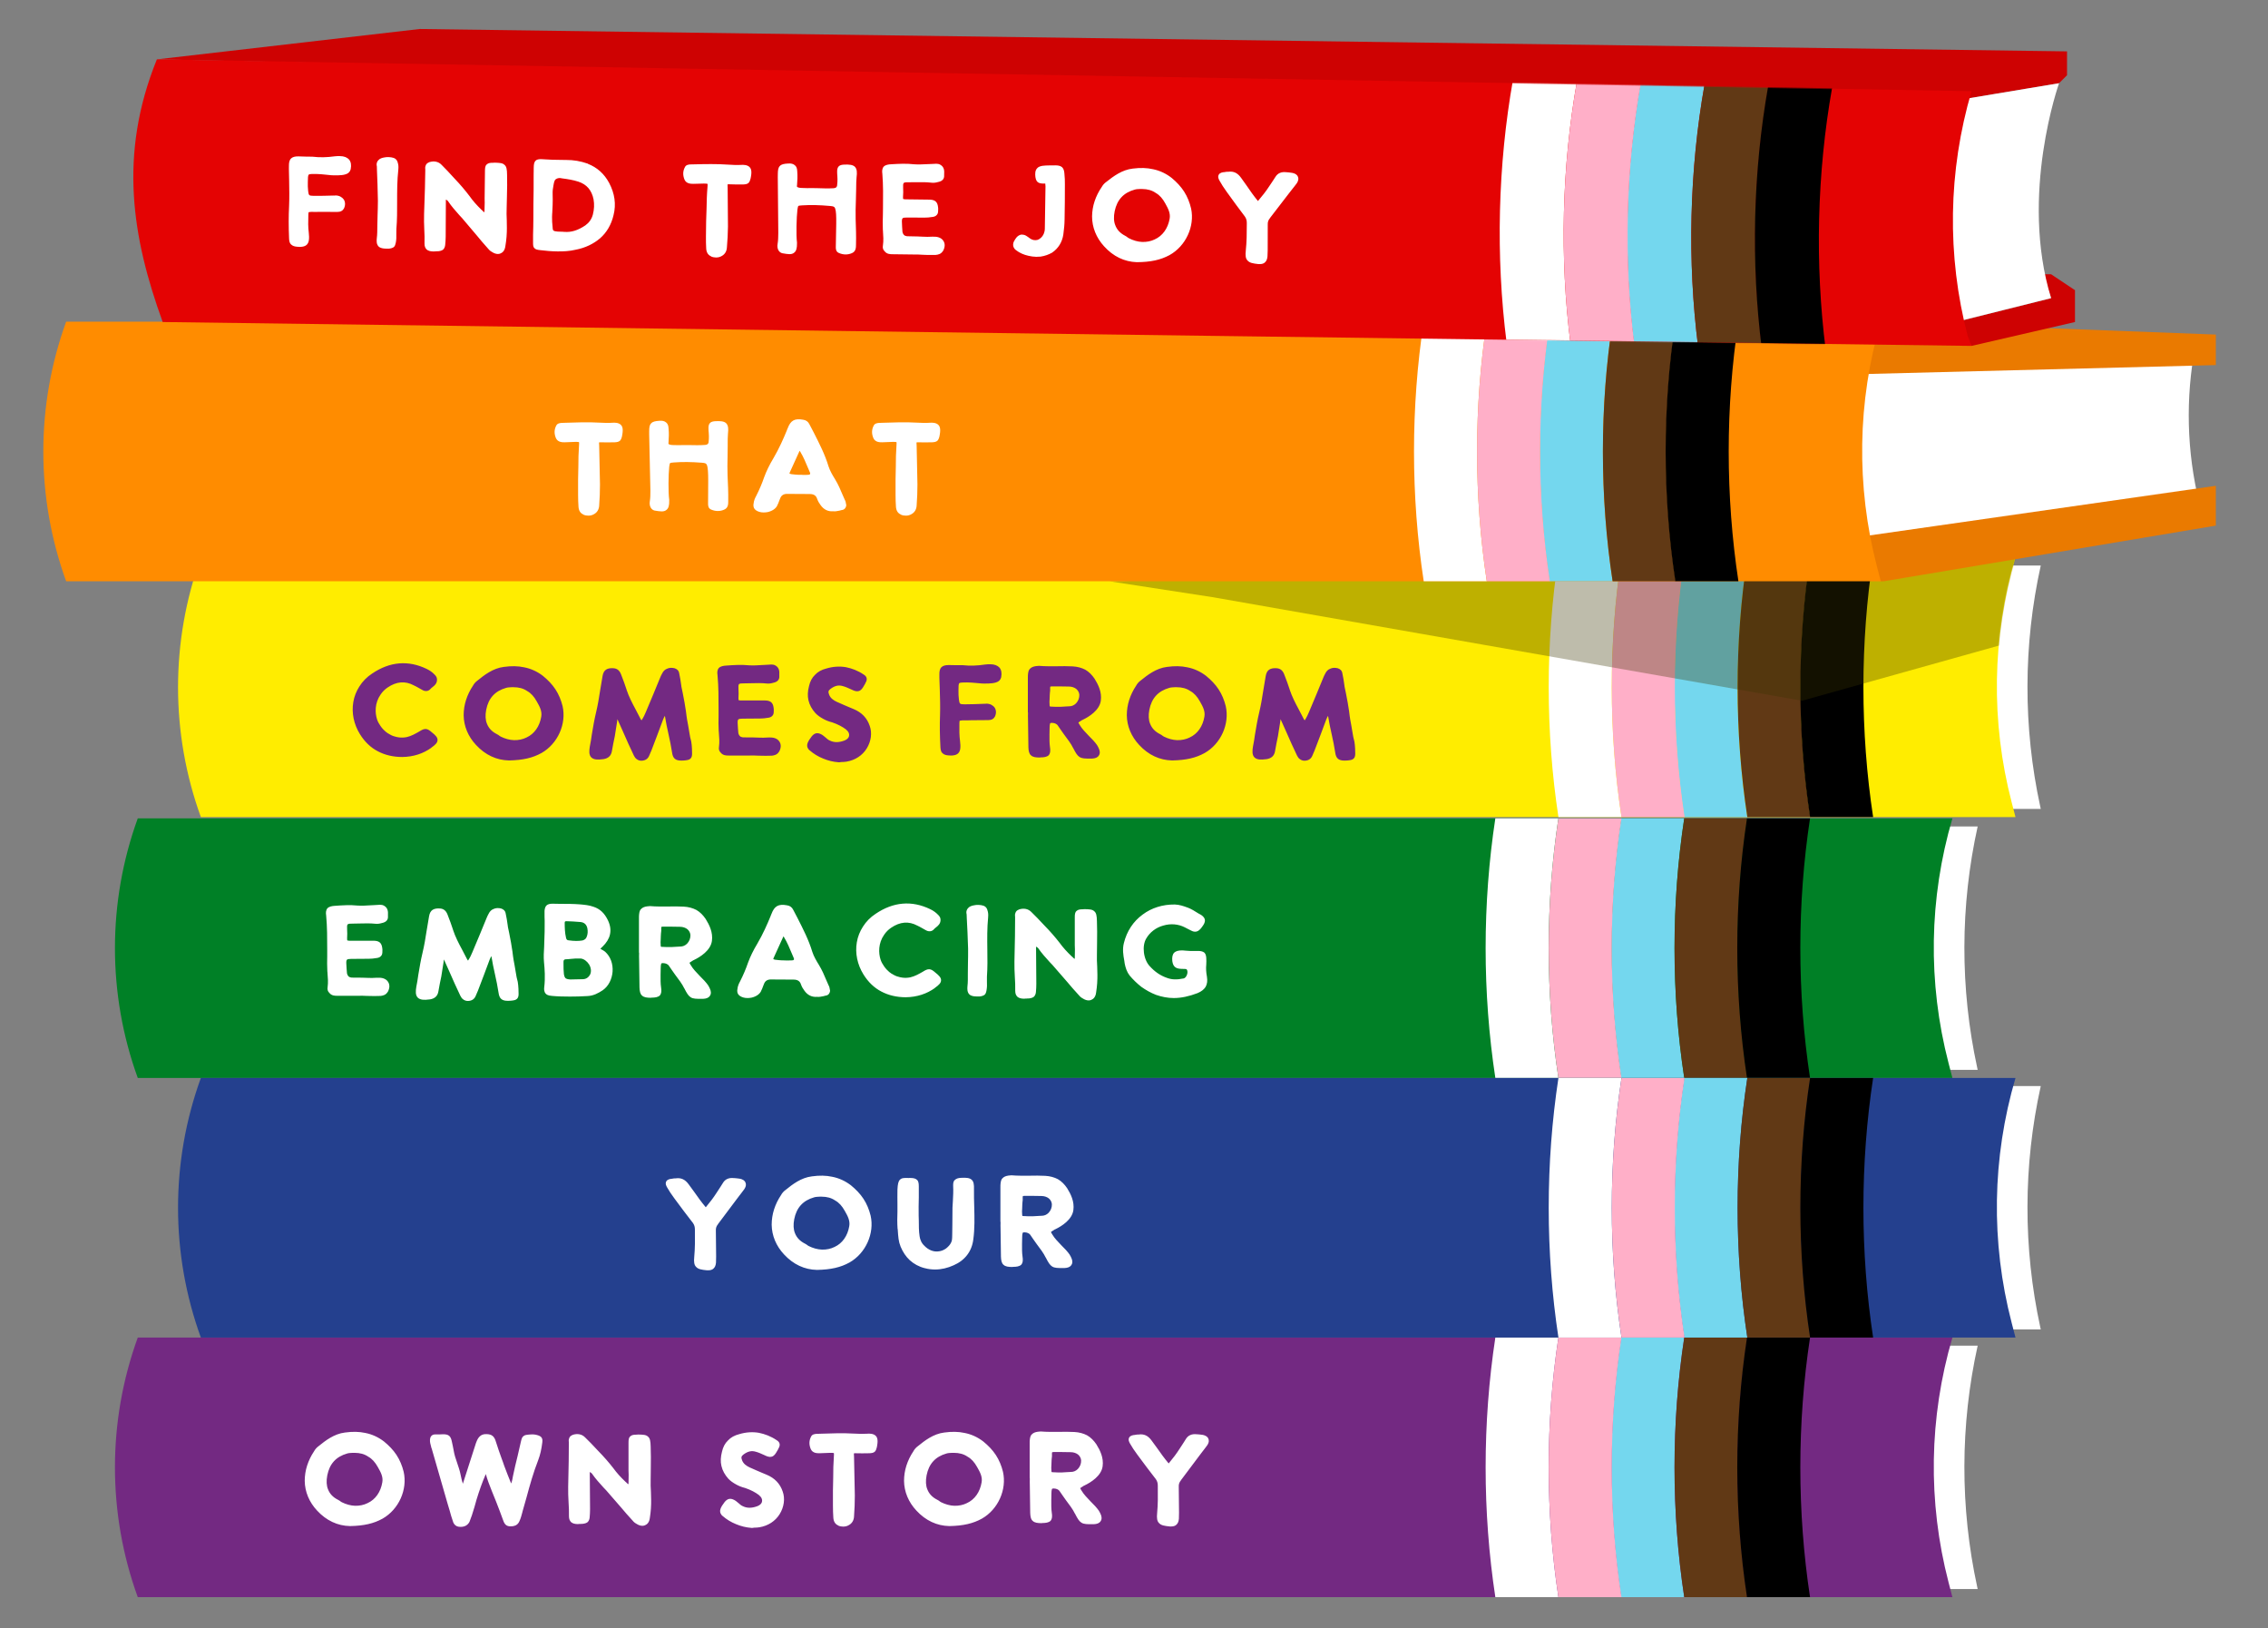
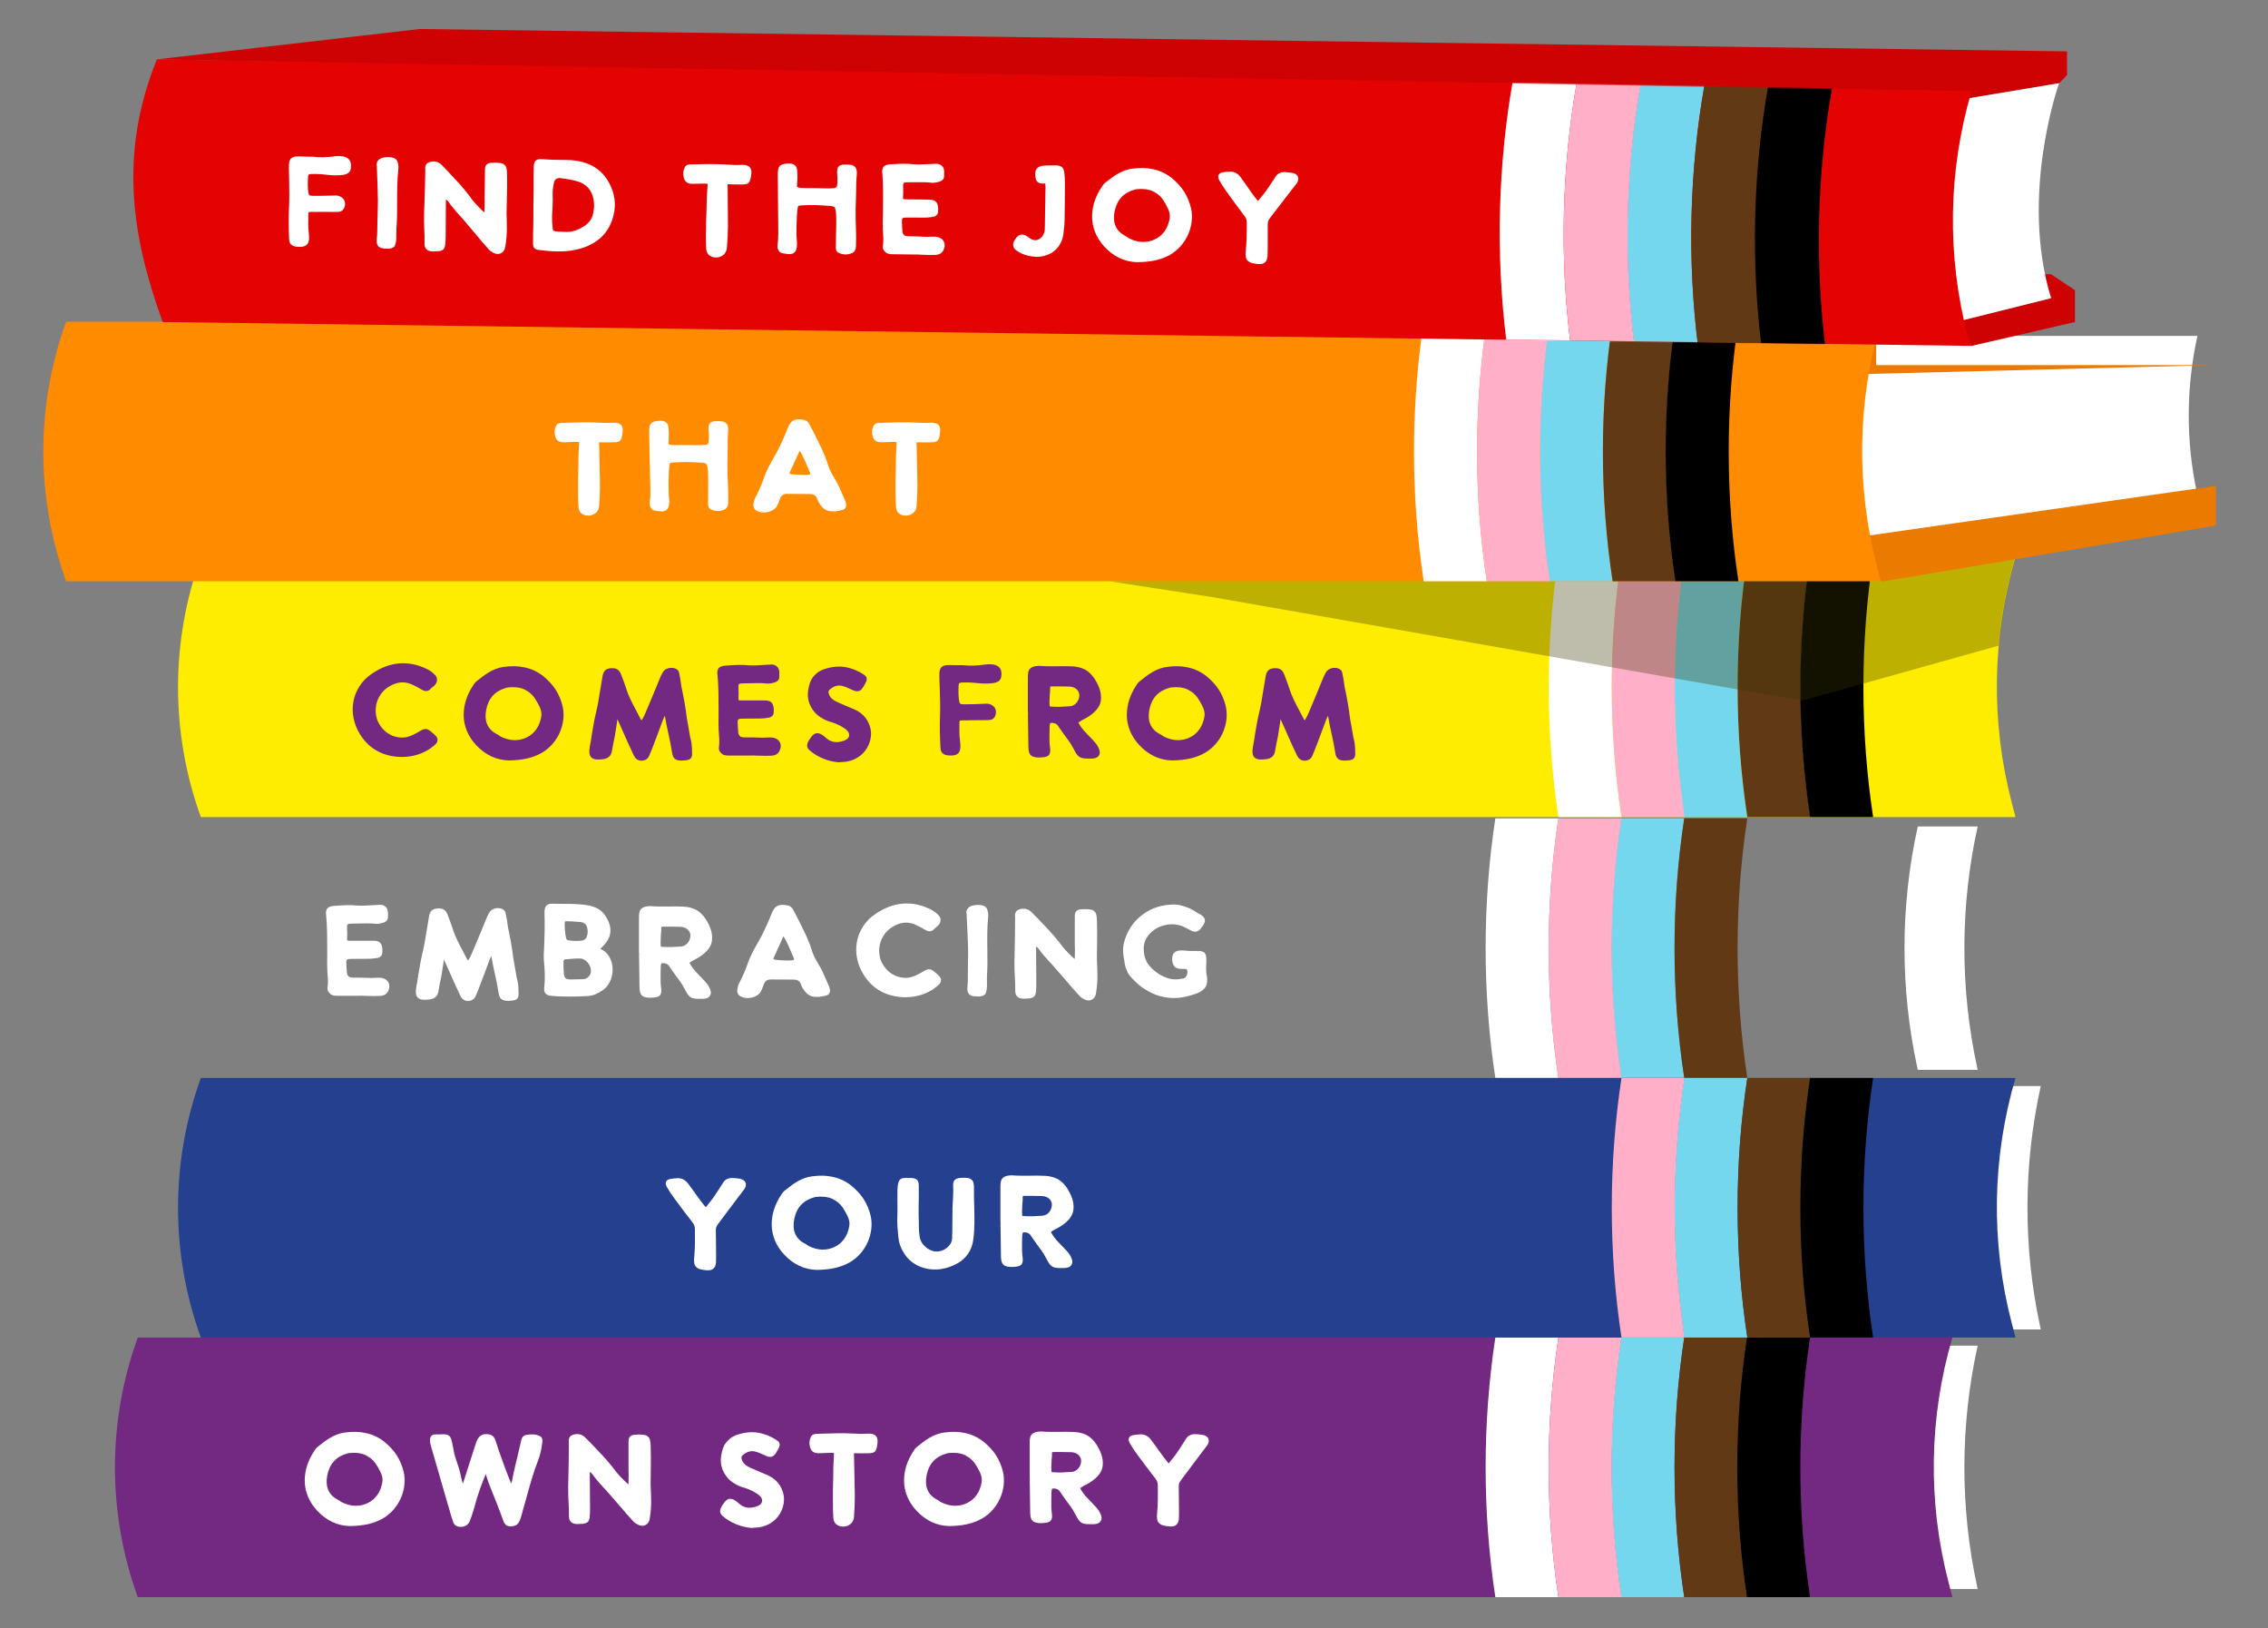
<svg xmlns="http://www.w3.org/2000/svg" width="2565" height="1841" viewBox="0 0 2565 1841" fill="none">
  <rect x="0" y="0" width="2565" height="1841" fill="#808080" stroke="none" />
  <path d="M2236.65 1796.6H2168.92L2168.38 1794.1C2148.89 1704.24 2149.07 1611.22 2168.92 1521.43H2236.65C2216.8 1611.21 2216.61 1704.23 2236.11 1794.1L2236.65 1796.6Z" fill="white" />
  <path d="M2208.08 1805.78H155.81C121.4 1710.97 121.4 1607.08 155.81 1512.27H2208.08C2181.55 1602.51 2180.05 1698.06 2203.73 1789.06L2208.08 1805.78Z" fill="#732982" />
  <path d="M1904.8 1805.78H1833.48C1818.83 1709.69 1818.83 1608.36 1833.48 1512.27H1904.8C1890.15 1608.36 1890.15 1709.69 1904.8 1805.78Z" fill="#74D7EE" />
  <path d="M1976.12 1805.78H1904.8C1890.15 1709.69 1890.15 1608.36 1904.8 1512.27H1976.12C1961.47 1608.36 1961.47 1709.69 1976.12 1805.78Z" fill="#613915" />
  <path d="M2047.07 1805.78H1975.75C1961.1 1709.69 1961.1 1608.36 1975.75 1512.27H2047.07C2032.42 1608.36 2032.42 1709.69 2047.07 1805.78Z" fill="black" />
  <path d="M1762.48 1805.78H1691.16C1676.51 1709.69 1676.51 1608.36 1691.16 1512.27H1762.48C1747.83 1608.36 1747.83 1709.69 1762.48 1805.78Z" fill="white" />
  <path d="M1833.8 1805.78H1762.48C1747.83 1709.69 1747.83 1608.36 1762.48 1512.27H1833.8C1819.15 1608.36 1819.15 1709.69 1833.8 1805.78Z" fill="#FFAFC8" />
  <path d="M2236.65 1209.58H2168.92L2168.38 1207.08C2148.89 1117.22 2149.07 1024.2 2168.92 934.41H2236.65C2216.8 1024.19 2216.61 1117.21 2236.11 1207.08L2236.65 1209.58Z" fill="white" />
-   <path d="M2208.08 1218.75H155.81C121.4 1123.94 121.4 1020.05 155.81 925.24H2208.08C2181.55 1015.48 2180.05 1111.03 2203.73 1202.03L2208.08 1218.75Z" fill="#008026" />
  <path d="M1904.8 1218.75H1833.48C1818.83 1122.66 1818.83 1021.33 1833.48 925.24H1904.8C1890.15 1021.33 1890.15 1122.66 1904.8 1218.75Z" fill="#74D7EE" />
  <path d="M1976.12 1218.75H1904.8C1890.15 1122.66 1890.15 1021.33 1904.8 925.24H1976.12C1961.47 1021.33 1961.47 1122.66 1976.12 1218.75Z" fill="#613915" />
-   <path d="M2047.07 1218.75H1975.75C1961.1 1122.66 1961.1 1021.33 1975.75 925.24H2047.07C2032.42 1021.33 2032.42 1122.66 2047.07 1218.75Z" fill="black" />
  <path d="M1762.48 1218.75H1691.16C1676.51 1122.66 1676.51 1021.33 1691.16 925.24H1762.48C1747.83 1021.33 1747.83 1122.66 1762.48 1218.75Z" fill="white" />
  <path d="M1833.8 1218.75H1762.48C1747.83 1122.66 1747.83 1021.33 1762.48 925.24H1833.8C1819.15 1021.33 1819.15 1122.66 1833.8 1218.75Z" fill="#FFAFC8" />
-   <path d="M2308 914.6H2240.27L2239.73 912.1C2220.24 822.24 2220.42 729.22 2240.27 639.43H2308C2288.15 729.21 2287.96 822.23 2307.46 912.1L2308 914.6Z" fill="white" />
  <path d="M2279.43 923.78H227.16C192.75 828.97 192.75 725.08 227.16 630.27H2279.43C2252.9 720.51 2251.4 816.06 2275.08 907.06L2279.43 923.78Z" fill="#FFED00" />
  <path d="M1976.15 923.78H1904.83C1890.18 827.69 1890.18 726.36 1904.83 630.27H1976.15C1961.5 726.36 1961.5 827.69 1976.15 923.78Z" fill="#74D7EE" />
  <path d="M2047.46 923.78H1976.14C1961.49 827.69 1961.49 726.36 1976.14 630.27H2047.46C2032.81 726.36 2032.81 827.69 2047.46 923.78Z" fill="#613915" />
  <path d="M2118.42 923.78H2047.1C2032.45 827.69 2032.45 726.36 2047.1 630.27H2118.42C2103.77 726.36 2103.77 827.69 2118.42 923.78Z" fill="black" />
  <path d="M1833.83 923.78H1762.51C1747.86 827.69 1747.86 726.36 1762.51 630.27H1833.83C1819.18 726.36 1819.18 827.69 1833.83 923.78Z" fill="white" />
  <path d="M1905.15 923.78H1833.83C1819.18 827.69 1819.18 726.36 1833.83 630.27H1905.15C1890.5 726.36 1890.5 827.69 1905.15 923.78Z" fill="#FFAFC8" />
  <mask id="mask0_11_9821" style="mask-type:luminance" maskUnits="userSpaceOnUse" x="201" y="630" width="2079" height="294">
    <path d="M2279.43 923.78H227.16C192.75 828.97 192.75 725.08 227.16 630.27H2279.43C2252.9 720.51 2251.4 816.06 2275.08 907.06L2279.43 923.78Z" fill="white" />
  </mask>
  <g mask="url(#mask0_11_9821)">
    <path opacity="0.33" d="M1372 675.26L2038 792.26L2263 729.26L2281 630.26L1255 657.26L1372 675.26Z" fill="#3A3400" />
  </g>
  <path d="M2308 1503.09H2240.27L2239.73 1500.59C2220.24 1410.73 2220.42 1317.71 2240.27 1227.92H2308C2288.15 1317.7 2287.96 1410.72 2307.46 1500.59L2308 1503.09Z" fill="white" />
  <path d="M2279.43 1512.26H227.16C192.75 1417.45 192.75 1313.56 227.16 1218.75H2279.43C2252.9 1308.99 2251.4 1404.54 2275.08 1495.54L2279.43 1512.26Z" fill="#24408E" />
  <path d="M1976.15 1512.26H1904.83C1890.18 1416.17 1890.18 1314.84 1904.83 1218.75H1976.15C1961.5 1314.84 1961.5 1416.17 1976.15 1512.26Z" fill="#74D7EE" />
  <path d="M2047.46 1512.26H1976.14C1961.49 1416.17 1961.49 1314.84 1976.14 1218.75H2047.46C2032.81 1314.84 2032.81 1416.17 2047.46 1512.26Z" fill="#613915" />
  <path d="M2118.42 1512.26H2047.1C2032.45 1416.17 2032.45 1314.84 2047.1 1218.75H2118.42C2103.77 1314.84 2103.77 1416.17 2118.42 1512.26Z" fill="black" />
-   <path d="M1833.83 1512.26H1762.51C1747.86 1416.17 1747.86 1314.84 1762.51 1218.75H1833.83C1819.18 1314.84 1819.18 1416.17 1833.83 1512.26Z" fill="white" />
  <path d="M1905.15 1512.26H1833.83C1819.18 1416.17 1819.18 1314.84 1833.83 1218.75H1905.15C1890.5 1314.84 1890.5 1416.17 1905.15 1512.26Z" fill="#FFAFC8" />
  <path d="M2484.84 558.13C2472.09 499.35 2472.21 438.5 2485.19 379.77H2085.5L2103.5 640.77L2445.5 586.77V559.77H2485.19L2484.84 558.13Z" fill="white" />
-   <path d="M2506 412.76L2094.51 423.26L2121.85 363.67L2506 378.26V412.76Z" fill="#EA7A00" />
+   <path d="M2506 412.76L2094.51 423.26L2121.85 363.67V412.76Z" fill="#EA7A00" />
  <path d="M2506 549.26L2093.93 608.29L2116.74 650.03C2119.59 655.25 2125.45 658.08 2131.32 657.06L2506.01 594.27V549.27L2506 549.26Z" fill="#EA7A00" />
  <path d="M2127.08 657.19H74.81C40.4 562.38 40.4 458.49 74.81 363.68H2127.08C2100.55 453.92 2099.05 549.47 2122.73 640.47L2127.08 657.19Z" fill="#FF8C00" />
  <path d="M1823.8 657.19H1752.48C1737.83 561.1 1737.83 459.77 1752.48 363.68H1823.8C1809.15 459.77 1809.15 561.1 1823.8 657.19Z" fill="#74D7EE" />
  <path d="M1895.12 657.19H1823.8C1809.15 561.1 1809.15 459.77 1823.8 363.68H1895.12C1880.47 459.77 1880.47 561.1 1895.12 657.19Z" fill="#613915" />
  <path d="M1966.07 657.19H1894.75C1880.1 561.1 1880.1 459.77 1894.75 363.68H1966.07C1951.42 459.77 1951.42 561.1 1966.07 657.19Z" fill="black" />
  <path d="M1681.48 657.19H1610.16C1595.51 561.1 1595.51 459.77 1610.16 363.68H1681.48C1666.83 459.77 1666.83 561.1 1681.48 657.19Z" fill="white" />
  <path d="M1752.8 657.19H1681.48C1666.83 561.1 1666.83 459.77 1681.48 363.68H1752.8C1738.15 459.77 1738.15 561.1 1752.8 657.19Z" fill="#FFAFC8" />
  <path d="M2220.71 112.08L2328.71 94.08L2337.71 85.08V58.08L474.71 32.78L177.71 67.08L2220.71 112.08Z" fill="#CE0202" />
  <path d="M2211.71 364.08L2319.71 337.08L2310.71 310.08H2319.71L2346.71 328.08V364.08L2229.71 391.08L2211.71 364.08Z" fill="#CE0202" />
  <path d="M2220.71 112.08L2328.71 94.08C2328.71 94.08 2283.71 220.08 2319.71 337.08L2211.71 364.08C2211.71 364.08 2175.71 229.08 2220.71 112.08Z" fill="white" />
  <path d="M2229.71 391.08L184 364.08C149.59 269.27 133.63 175.08 177.44 67.08L2229.71 103.08C2203.18 193.32 2201.68 288.87 2225.36 379.87L2229.71 391.08Z" fill="#E40303" />
  <mask id="mask1_11_9821" style="mask-type:luminance" maskUnits="userSpaceOnUse" x="150" y="67" width="2080" height="325">
    <path d="M2229.71 391.08L184 364.08C149.59 269.27 133.63 175.08 177.44 67.08L2229.71 103.08C2203.18 193.32 2201.68 288.87 2225.36 379.87L2229.71 391.08Z" fill="white" />
  </mask>
  <g mask="url(#mask1_11_9821)">
    <path d="M1920.57 392.74L1848.24 390.97C1835.76 293.15 1838.27 190.39 1855.51 93.29L1927.84 95.06C1910.6 192.15 1908.09 294.92 1920.57 392.74Z" fill="#74D7EE" />
    <path d="M1992.9 394.51L1920.57 392.74C1908.09 294.92 1910.6 192.16 1927.84 95.06L2000.17 96.83C1982.93 193.92 1980.42 296.69 1992.9 394.51Z" fill="#613915" />
    <path d="M2064.86 396.26L1992.53 394.49C1980.05 296.67 1982.56 193.91 1999.8 96.81L2072.13 98.58C2054.89 195.67 2052.38 298.44 2064.86 396.26Z" fill="black" />
    <path d="M1776.24 389.21L1703.91 387.44C1691.43 289.62 1693.94 186.86 1711.18 89.76L1783.51 91.53C1766.27 188.62 1763.76 291.39 1776.24 389.21Z" fill="white" />
    <path d="M1848.57 390.98L1776.24 389.21C1763.76 291.39 1766.27 188.63 1783.51 91.53L1855.84 93.3C1838.6 190.39 1836.09 293.16 1848.57 390.98Z" fill="#FFAFC8" />
  </g>
  <path d="M394.802 180.368C396.87 182.944 397.575 186.553 396.618 191.192L396.616 191.342C395.829 194.332 393.855 196.258 390.694 197.119C387.983 197.985 385.131 198.1 382.429 198.217L381.08 198.2C376.576 198.444 372.232 197.94 367.888 197.436C364.592 197.095 361.296 196.755 357.996 196.714C353.347 196.656 350.047 196.615 349.136 197.504C348.225 198.393 348.186 201.542 348.132 205.892C348.089 209.342 348.052 212.342 348.463 215.497L348.461 215.647C348.725 218.5 349.159 219.856 349.751 220.463C350.492 221.223 351.84 221.389 354.84 221.426C362.189 221.518 369.242 221.305 376.745 221.098L377.195 221.103L378.245 221.116C378.697 220.972 379.147 220.978 379.597 220.983C383.647 221.033 386.924 222.874 388.841 225.598C390.605 228.47 390.711 232.072 389.016 235.651C387.635 238.184 385.216 239.654 381.466 239.608C375.015 239.678 368.566 239.598 362.116 239.518C360.464 239.648 358.664 239.625 357.015 239.605L351.915 239.542C349.663 239.664 349.21 239.958 349.06 239.956C349.058 240.106 348.752 240.552 348.724 242.802C348.481 250.3 348.401 256.749 349.221 263.21C349.488 265.914 349.751 268.917 349.264 271.911C348.46 276.252 346.032 278.472 341.225 279.012L341.075 279.01C340.323 279.151 339.423 279.14 338.523 279.129C337.623 279.118 336.724 279.106 335.825 278.945C333.728 278.769 331.033 278.286 329.108 276.312C327.773 275.095 327.049 272.986 326.938 269.834C326.355 256.326 326.356 244.175 326.941 233.232C327.36 223.636 327.185 213.583 327.004 203.98L326.715 190.926L326.766 186.876C326.799 184.176 327.14 180.88 329.414 178.958C331.082 177.479 333.642 176.76 337.391 176.807L337.541 176.809C340.239 176.992 343.089 177.027 345.789 177.061L353.288 177.154C361.676 178.158 369.779 177.958 378.646 176.718C380.599 176.442 382.699 176.468 384.499 176.491C389.148 176.548 392.581 177.941 394.802 180.368ZM449.825 183.901C450.549 186.01 450.819 188.413 450.478 191.709L450.476 191.859C449.13 203.693 449.123 216.294 449.125 228.295C449.15 238.346 449.174 248.547 448.296 258.887L448.225 264.587C448.338 267.589 448.297 270.888 447.656 274.181C447.176 276.575 446.708 278.069 445.493 279.254C444.13 280.287 442.323 280.865 439.919 281.135L437.969 281.111L436.32 281.091C433.32 281.054 430.176 280.565 428.248 278.741L428.1 278.589C425.582 276.007 425.932 271.961 426.108 269.863L426.11 269.713C426.769 264.921 426.682 259.82 426.742 255.02C426.792 250.97 426.848 246.471 427.048 242.423C427.252 238.075 427.298 234.325 427.389 226.976C427.343 218.575 426.559 197.113 426.319 192.31L426.321 192.16C426.336 190.96 426.202 189.608 426.219 188.258C426.075 187.807 426.082 187.207 425.941 186.455C425.817 184.353 426.593 182.263 428.262 180.783C430.695 178.113 436.4 177.734 438.052 177.604C440.152 177.63 445.101 177.692 447.475 179.821C448.96 181.04 449.54 182.697 449.825 183.901ZM573.133 249.034C573.213 254.735 573.437 260.888 572.91 267.032L572.905 267.482C572.56 271.078 572.218 274.524 571.573 278.116C570.906 283.509 568.33 285.577 566.219 286.451C565.464 286.891 564.26 287.177 563.06 287.162C561.11 287.138 558.868 286.51 556.339 284.828C553.954 283.599 552.328 281.628 550.85 279.81C547.005 275.412 543.009 271.012 539.317 266.316C533.845 259.948 528.227 253.277 522.61 246.607C521.573 245.544 520.536 244.481 519.501 243.269C515.062 238.263 510.476 233.106 506.647 227.358L505.608 226.445C505.46 226.293 505.31 226.291 505.162 226.14C504.864 225.986 504.568 225.682 504.268 225.678L504.262 226.128C504.258 226.428 504.256 226.578 504.255 226.728C504.085 240.377 504.066 254.028 504.051 267.379L504.049 267.529C504.01 270.679 503.821 273.827 503.482 276.973C503.313 278.471 502.837 280.565 501.167 282.194C499.804 283.228 498.147 283.807 495.593 284.075C494.543 284.062 493.643 284.051 492.742 284.19C491.842 284.179 490.942 284.168 490.19 284.308L489.89 284.305C486.59 284.264 484.35 283.486 482.715 282.266C480.935 280.594 480.061 278.483 480.1 275.333L480.102 275.183C480.316 270.085 480.084 264.532 479.846 259.578C479.618 253.725 479.391 247.872 479.613 242.024C480.032 232.429 480.307 222.381 480.574 212.934C480.654 206.484 480.884 200.037 480.963 193.587L480.984 191.937C480.853 190.436 480.723 188.784 481.34 187.441C481.814 185.497 483.33 184.166 485.44 183.442L485.591 183.294C491.011 181.711 495.95 182.672 499.503 186.466C503.801 190.72 508.243 195.425 513.866 201.646C520.826 208.932 526.148 215.299 530.871 221.508C534.704 226.956 539.142 231.961 544.627 237.279L545.221 237.737C545.96 238.646 546.703 239.255 547.297 239.713L547.447 239.715C547.597 239.716 547.747 239.718 547.895 239.87L547.903 239.27C548.093 235.972 548.134 232.673 548.177 229.223C548.196 227.723 548.066 226.071 548.087 224.421L548.217 213.922C548.302 207.023 548.39 199.973 548.475 193.074C548.514 189.924 548.696 187.376 550.514 185.898C552.184 184.269 554.588 183.999 557.588 184.036C558.34 183.895 558.939 183.903 559.539 183.91L559.689 183.912C564.937 184.127 568.387 184.17 570.609 186.447C572.836 188.275 573.397 191.432 573.471 197.584C573.673 205.537 573.574 213.486 573.32 221.884C573.264 226.383 573.06 230.731 573.003 235.381C572.799 239.729 572.893 244.23 573.133 249.034ZM688.912 206.815C695.215 218.744 697.014 230.917 693.86 243.329C691.329 253.949 686.269 262.737 678.686 269.393C671.409 275.603 662.05 280.288 650.773 282.398C644.153 283.966 637.248 284.331 630.498 284.247C623.899 284.165 617.305 283.634 610.865 282.804C607.869 282.467 605.773 282.141 604.293 280.472C602.958 279.255 602.838 276.854 602.871 274.154C602.794 268.303 602.866 262.453 603.087 256.755L603.195 248.056C603.115 242.355 603.188 236.505 603.255 231.105L603.257 230.955C603.541 220.158 603.53 208.907 603.512 198.256L603.616 189.857C603.666 185.807 603.998 183.261 605.97 181.485C607.79 179.858 610.642 179.743 614.688 180.093C621.282 180.625 627.731 180.705 634.631 180.79L640.48 180.863C648.282 180.81 656.516 182.112 664.88 185.066L664.878 185.216C675.179 189.243 683.341 196.395 688.912 206.815ZM625.002 219.374C625.34 228.379 624.783 237.073 624.592 240.371L624.59 240.521C624.588 240.671 623.76 246.961 625.117 258.528C625.244 260.33 625.837 260.938 627.631 261.41C629.725 261.886 631.675 261.91 633.925 261.938L635.275 261.955C636.175 261.966 637.075 261.977 638.123 262.14C646.215 262.84 653.746 260.383 662.066 254.786C666.305 251.688 669.053 247.822 670.466 242.739C672.042 236.608 672.261 231.061 671.281 225.348C669.16 214.971 663.54 208.451 653.978 205.332C648.151 203.46 642.012 202.484 635.572 201.654C634.974 201.496 634.374 201.489 633.776 201.331C631.828 201.157 629.873 201.583 628.508 202.766L628.358 202.764C627.752 203.207 626.686 204.544 625.869 209.934C625.23 213.076 624.893 216.072 625.002 219.374ZM847.821 188.983C849.154 190.349 850.472 192.916 849.343 199.352L848.861 201.897C848.387 203.841 847.765 205.633 846.398 206.967C844.883 208.148 843.08 208.425 840.678 208.546L840.528 208.544C834.977 208.625 829.577 208.558 824.179 208.341C823.279 208.33 822.978 208.476 822.828 208.475L822.818 209.224C822.955 210.276 822.942 211.326 822.931 212.226C823.022 217.028 822.96 221.977 823.053 226.629C823.232 236.382 823.261 246.133 823.288 256.034C823.19 263.983 822.791 271.929 822.095 279.721C821.893 283.919 819.9 287.344 816.576 289.253C814.46 290.577 812.202 291.149 809.802 291.119C808.003 291.097 806.056 290.773 804.266 290.001L804.268 289.851C800.687 288.306 798.924 285.284 798.678 280.931C798.432 276.577 798.339 271.926 798.395 267.426L798.613 249.878C798.822 245.08 798.882 240.28 799.089 235.632C799.188 227.683 799.44 219.436 800.138 211.494C800.314 209.396 800.327 208.346 800.183 207.894C799.587 207.586 797.037 207.555 795.987 207.542C793.287 207.508 790.586 207.625 788.034 207.743C786.684 207.727 785.334 207.71 783.982 207.843L783.832 207.841C781.283 207.81 776.183 207.746 774.141 203.071C772.102 198.095 772.162 193.296 774.769 188.678C775.999 186.293 779.002 186.03 780.654 185.9L780.954 185.904C782.304 185.921 783.656 185.787 785.156 185.806C797.61 185.51 810.665 185.222 823.404 186.13C829.1 186.501 833.598 186.706 837.651 186.457C841.105 186.199 845.303 186.401 847.821 188.983ZM968.102 276.13L968.092 276.88C968.055 279.88 968.001 284.229 963.627 286.125C959.102 288.169 954 288.256 948.927 286.093C947.284 285.473 946.099 284.258 945.668 282.752C945.233 281.547 945.249 280.197 945.262 279.147C945.52 270.45 945.622 262.2 945.734 253.201C945.844 244.352 945.618 238.348 944.453 235.484C943.726 233.675 942.681 233.212 938.635 232.861C927.097 231.818 917.05 231.544 907.442 232.175C905.79 232.304 903.388 232.425 902.933 232.869C902.479 233.163 902.155 235.11 901.831 237.056L901.829 237.206C900.828 245.294 900.27 266.139 901.37 274.253L901.358 275.153C901.44 280.704 900.501 283.843 898.229 285.615C896.712 286.946 894.907 287.374 892.657 287.346C890.407 287.318 887.863 286.836 885.018 286.351L884.868 286.349C880.68 285.397 878.484 281.02 879.451 275.631C880.097 271.889 880.144 268.139 880.188 264.54L880.213 262.59C880.021 241.736 879.827 221.032 879.634 200.328L879.677 196.878C879.733 192.378 880.068 189.532 882.042 187.607C883.866 185.679 886.723 185.115 891.376 184.872C894.68 184.613 897.072 185.243 898.854 186.765C900.637 188.137 901.511 190.248 901.622 193.4C902.142 199.857 901.799 203.303 901.426 209.149L901.262 210.347C901.25 211.247 901.548 211.4 901.847 211.554C902.443 211.861 903.785 212.478 907.085 212.519C910.983 212.717 914.733 212.764 918.334 212.658L923.284 212.72L924.034 212.729C930.781 212.963 936.629 213.185 942.634 212.809C946.088 212.552 946.558 210.908 946.723 209.71C946.89 208.362 946.89 208.362 947.071 205.814C947.247 203.716 947.125 201.464 947.005 199.063C946.873 197.561 946.746 195.759 946.768 193.959C946.792 192.009 946.972 189.611 948.642 187.982C950.161 186.501 952.564 186.23 954.666 186.106C960.369 185.877 964.565 186.229 966.935 188.659C969.304 191.238 969.405 195.14 968.74 200.382C968.396 203.978 968.351 207.578 968.306 211.177L968.273 213.877C968.221 218.077 968.019 222.275 967.969 226.324C967.731 233.372 967.49 240.72 967.703 247.773C968.036 257.228 968.367 266.832 968.102 276.13ZM1067.15 272.707C1069.06 275.881 1068.71 279.927 1066.41 283.949L1066.26 283.947C1064.27 287.222 1060.96 287.932 1058.41 288.2C1056.01 288.32 1053.76 288.292 1051.36 288.263C1048.51 288.227 1045.66 288.192 1042.81 288.007C1039.51 287.816 1036.22 287.625 1032.92 287.734L1009.07 287.438C1006.82 287.411 1002.92 287.362 1000.41 284.031C998.629 282.359 998.057 280.101 998.538 277.557C999.355 272.167 998.974 266.612 998.589 261.357C998.595 260.907 998.602 260.307 998.458 259.855C998.232 253.852 998.305 248.002 998.523 242.454L998.615 235.105C998.771 222.506 998.934 209.307 997.894 196.393C997.478 193.688 997.517 190.538 999.494 188.312C1001.47 186.386 1004.78 185.827 1007.93 185.716C1016.18 185.219 1025.04 184.728 1033.73 185.736C1038.52 186.096 1043.33 185.855 1048.13 185.615C1050.08 185.489 1052.04 185.363 1053.83 185.385C1054.74 185.246 1055.64 185.258 1056.39 185.267C1057.29 185.128 1058.04 185.137 1058.79 185.147L1058.94 185.149C1060.29 185.165 1062.09 185.338 1063.72 186.408C1068.04 189.012 1067.99 193.361 1067.8 196.509L1067.77 198.609C1067.89 201.311 1066.8 204.747 1060.63 205.871C1058.07 206.589 1055.52 206.858 1053.27 206.53C1047.58 205.859 1041.73 205.937 1036.03 206.016C1033.33 205.983 1030.78 206.101 1028.08 206.068C1025.53 206.036 1022.83 206.003 1022.07 206.893C1021.31 207.634 1021.28 210.034 1021.4 212.285C1021.51 215.737 1021.61 219.189 1021.27 222.485C1021.25 224.285 1021.39 224.886 1021.39 224.886C1021.54 225.038 1021.99 225.194 1023.64 225.364L1033.99 225.492C1035.79 225.515 1037.59 225.537 1039.24 225.557L1051.54 225.71C1057.53 225.934 1060.2 228.218 1060.88 234.076C1061.02 235.128 1061.15 236.33 1060.99 237.678C1060.96 240.078 1060.79 241.576 1059.42 243.059C1058.05 244.692 1055.79 245.264 1053.69 245.388C1051.29 245.808 1048.58 246.075 1045.58 246.038C1038.83 246.104 1032.08 246.02 1025.48 245.939C1022.93 245.907 1021.43 246.188 1020.82 246.781C1020.21 247.373 1019.9 248.87 1020.02 251.121C1020.12 254.873 1020.37 258.626 1020.63 262.08C1020.91 263.733 1021.79 265.394 1023.13 266.311C1024.47 266.928 1025.82 267.094 1025.97 267.096C1036.02 267.221 1040.97 267.432 1044.12 267.621C1048.01 267.819 1049.51 267.838 1054.32 267.598L1057.02 267.631C1061.67 267.689 1065.39 269.535 1067.15 272.707ZM1204.33 208.252C1204.32 221.453 1204.3 235.104 1203.98 248.451C1203.92 253.7 1203.4 258.944 1202.58 265.085C1201.27 273.919 1196.83 280.915 1189.87 285.629C1186.09 287.832 1181.57 289.426 1176.91 290.118C1175.26 290.248 1173.61 290.378 1171.96 290.357C1168.96 290.32 1165.97 289.833 1163.12 289.198C1158.04 288.084 1153.26 286.075 1149.1 282.873C1145.98 280.584 1144.97 276.972 1146.52 273.391L1146.52 273.241C1146.67 273.092 1146.82 272.944 1146.83 272.794C1148.36 269.963 1150.36 266.238 1154.87 265.243L1155.47 265.251C1157.27 265.273 1159.07 265.595 1160.7 266.666C1162.04 267.432 1163.38 268.499 1164.87 269.568C1167.4 271.399 1170.24 271.884 1172.95 271.318C1176.11 270.457 1178.84 267.941 1180.38 264.509C1181.15 262.719 1181.63 260.625 1181.65 258.675C1182 242.628 1182.2 226.429 1182.4 210.68C1182.41 209.63 1182.27 208.879 1182.14 207.527C1180.79 207.51 1179.74 207.647 1178.54 207.482C1174.04 207.127 1171.96 205.451 1171.12 200.79L1170.98 200.038C1170.57 196.433 1170.62 192.683 1172.9 190.311C1174.12 188.826 1176.39 187.354 1182.69 187.132C1186.29 187.027 1189.89 186.921 1193.79 186.97C1195.89 186.996 1198.89 187.183 1200.97 188.859C1202.6 190.379 1203.48 192.49 1203.74 195.644C1204.28 200.301 1204.37 204.802 1204.33 208.252ZM1347.09 235.823C1351.34 255.827 1341.16 278.203 1322.58 288.473C1312.46 293.898 1301.48 296.313 1285.73 296.417L1285.58 296.416C1271.64 295.943 1258.96 289.935 1248.6 278.406C1239.87 268.847 1235.07 257.087 1235.07 244.636C1235.14 238.936 1236.11 232.948 1237.98 227.42C1239.85 221.893 1242.47 216.525 1245.98 211.468C1247.21 209.233 1249.03 207.156 1251.15 205.682C1259.03 199.479 1268.87 191.95 1281.19 190.603C1289.76 189.509 1297.25 189.752 1304.14 191.337C1311.92 192.934 1318.92 196.321 1325.16 201.199C1330.81 205.919 1335.54 210.928 1339.22 216.674C1342.9 222.42 1345.52 229.053 1347.09 235.823ZM1305.85 270.715C1314.75 266.775 1320.86 258.3 1322.79 247.373C1323.92 241.236 1321.28 236.103 1317.91 230.061C1314.97 224.624 1311.57 220.682 1307.25 218.228C1302.94 215.174 1297.86 213.761 1291.86 213.687L1289.76 213.661C1287.51 213.783 1285.41 213.757 1283.45 214.333C1270.8 217.776 1263.36 225.785 1260.64 238.802C1259.37 244.937 1259.6 250.49 1261.35 254.712C1263.23 259.686 1266.79 263.63 1272.45 266.551C1273.64 267.165 1274.54 267.776 1275.43 268.538C1275.87 268.843 1276.32 268.999 1276.62 269.302C1281.39 271.762 1286.62 273.327 1291.57 273.538C1296.66 273.751 1301.63 272.763 1305.85 270.715ZM1467.88 199.817C1468.61 201.476 1468.88 203.88 1466.44 207.45C1464.61 209.977 1462.47 212.501 1460.65 214.879C1459.58 216.365 1458.36 217.7 1457.29 219.187C1453.79 223.644 1450.28 228.401 1446.77 232.858C1443.42 237.317 1439.76 242.072 1436.25 246.529L1436.25 246.679C1434.42 248.756 1433.65 250.997 1433.76 253.848C1433.85 258.8 1433.79 263.6 1433.73 268.549C1433.67 273.049 1433.76 278 1433.7 282.95L1433.7 283.1C1433.67 285.35 1433.64 287.6 1433.46 289.997C1433.12 293.294 1432.2 295.232 1430.53 296.712C1429.16 298.045 1427.05 298.619 1424.66 298.589L1423.16 298.57C1417.01 297.894 1413.12 297.246 1410.76 294.366C1408.83 292.392 1408.27 288.935 1408.94 283.243C1409.96 273.655 1410.08 263.906 1410.08 252.505C1410.11 249.355 1409.54 247.248 1407.92 244.828C1401.28 236.195 1394.64 226.962 1387.41 216.971C1384.02 212.279 1381.37 208.196 1379.32 204.42C1378.29 202.607 1376.97 200.041 1378.35 197.508C1379.58 195.273 1382.59 194.71 1384.84 194.588C1385.89 194.301 1386.94 194.314 1387.85 194.175L1389.05 194.19C1395.21 193.366 1399.68 195.522 1403.66 201.121C1405.73 203.847 1407.79 206.873 1409.71 209.597C1413.68 215.497 1417.96 221.55 1422.69 227.309C1427.86 221.223 1431.68 216.32 1434.89 211.409C1435.8 209.92 1436.87 208.433 1437.79 207.095C1439.32 204.714 1440.85 202.632 1442.38 200.101C1444.98 195.783 1449.2 194.035 1454.74 194.704L1455.19 194.709C1456.99 194.882 1459.09 195.058 1460.89 195.38L1461.04 195.382C1465.53 196.188 1467.3 198.16 1467.88 199.817Z" fill="white" />
  <path d="M702.243 480.399C703.593 481.749 704.943 484.299 703.893 490.749L703.443 493.299C702.993 495.249 702.393 497.049 701.043 498.399C699.543 499.599 697.743 499.899 695.343 500.049H695.193C689.643 500.199 684.243 500.199 678.843 500.049C677.943 500.049 677.643 500.199 677.493 500.199V500.949C677.643 501.999 677.643 503.049 677.643 503.949C677.793 508.749 677.793 513.699 677.943 518.349C678.243 528.099 678.393 537.849 678.543 547.749C678.543 555.699 678.243 563.649 677.643 571.449C677.493 575.649 675.543 579.099 672.243 581.049C670.143 582.399 667.893 582.999 665.493 582.999C663.693 582.999 661.743 582.699 659.943 581.949V581.799C656.343 580.299 654.543 577.299 654.243 572.949C653.943 568.599 653.793 563.949 653.793 559.449V541.899C653.943 537.099 653.943 532.299 654.093 527.649C654.093 519.699 654.243 511.449 654.843 503.499C654.993 501.399 654.993 500.349 654.843 499.899C654.243 499.599 651.693 499.599 650.643 499.599C647.943 499.599 645.243 499.749 642.693 499.899C641.343 499.899 639.993 499.899 638.643 500.049H638.493C635.943 500.049 630.843 500.049 628.743 495.399C626.643 490.449 626.643 485.649 629.193 480.999C630.393 478.599 633.393 478.299 635.043 478.149H635.343C636.693 478.149 638.043 477.999 639.543 477.999C651.993 477.549 665.043 477.099 677.793 477.849C683.493 478.149 687.993 478.299 692.043 477.999C695.493 477.699 699.693 477.849 702.243 480.399ZM823.594 566.049V566.799C823.594 569.799 823.594 574.149 819.244 576.099C814.744 578.199 809.644 578.349 804.544 576.249C802.894 575.649 801.694 574.449 801.244 572.949C800.794 571.749 800.794 570.399 800.794 569.349C800.944 560.649 800.944 552.399 800.944 543.399C800.944 534.549 800.644 528.549 799.444 525.699C798.694 523.899 797.644 523.449 793.594 523.149C782.044 522.249 771.994 522.099 762.394 522.849C760.744 522.999 758.344 523.149 757.894 523.599C757.444 523.899 757.144 525.849 756.844 527.799V527.949C755.944 536.049 755.644 556.899 756.844 564.999V565.899C756.994 571.449 756.094 574.599 753.844 576.399C752.344 577.749 750.544 578.199 748.294 578.199C746.044 578.199 743.494 577.749 740.644 577.299H740.494C736.294 576.399 734.044 572.049 734.944 566.649C735.544 562.899 735.544 559.149 735.544 555.549V553.599C735.094 532.749 734.644 512.049 734.194 491.349V487.899C734.194 483.399 734.494 480.549 736.444 478.599C738.244 476.649 741.094 476.049 745.744 475.749C749.044 475.449 751.444 476.049 753.244 477.549C755.044 478.899 755.944 480.999 756.094 484.149C756.694 490.599 756.394 494.049 756.094 499.899L755.944 501.099C755.944 501.999 756.244 502.149 756.544 502.299C757.144 502.599 758.494 503.199 761.794 503.199C765.694 503.349 769.444 503.349 773.044 503.199H777.994H778.744C785.494 503.349 791.344 503.499 797.344 503.049C800.794 502.749 801.244 501.099 801.394 499.899C801.544 498.549 801.544 498.549 801.694 495.999C801.844 493.899 801.694 491.649 801.544 489.249C801.394 487.749 801.244 485.949 801.244 484.149C801.244 482.199 801.394 479.799 803.044 478.149C804.544 476.649 806.944 476.349 809.044 476.199C814.744 475.899 818.944 476.199 821.344 478.599C823.744 481.149 823.894 485.049 823.294 490.299C822.994 493.899 822.994 497.499 822.994 501.099V503.799C822.994 507.999 822.844 512.199 822.844 516.249C822.694 523.299 822.544 530.649 822.844 537.699C823.294 547.149 823.744 556.749 823.594 566.049ZM956.797 569.649C956.947 570.249 957.097 570.699 957.097 571.149C957.097 572.199 956.647 573.249 956.047 574.299C955.147 575.649 953.797 576.549 951.847 576.699C951.097 576.849 950.347 576.999 949.597 577.299C947.197 577.749 944.797 578.349 942.247 578.049C936.397 578.499 931.597 576.099 927.997 570.999C926.647 569.199 925.147 566.799 924.247 564.249C923.047 560.349 920.497 558.549 915.697 558.549H915.547C906.997 558.399 898.147 558.399 889.597 558.399C885.997 558.549 883.597 560.199 882.397 563.349L881.197 566.349C880.597 568.149 879.847 569.949 879.097 571.299V571.449C877.447 575.049 873.397 577.749 868.297 578.949C866.797 579.249 865.147 579.399 863.647 579.399C860.197 579.399 857.047 578.499 854.647 576.699C852.547 575.049 852.097 572.949 852.097 571.299C852.097 570.699 852.097 570.099 852.247 569.649C852.547 566.049 853.897 563.049 855.247 560.649C858.997 553.299 861.997 546.099 864.247 539.499C866.797 532.599 870.097 525.699 874.897 517.749C881.047 507.249 885.997 496.149 889.897 486.549C890.047 485.799 890.497 485.049 890.797 484.299C894.097 475.449 898.597 472.749 908.347 474.549C911.647 474.999 914.047 476.799 915.397 479.649C917.047 482.799 918.697 486.099 920.347 489.099C926.497 501.249 932.947 513.699 936.997 527.199C938.647 532.299 941.647 537.399 944.347 541.749C947.947 547.599 950.647 553.899 953.197 560.049C953.947 561.549 954.697 563.349 955.447 565.149C956.197 566.349 956.647 568.149 956.797 569.649ZM916.297 535.449C916.297 534.999 916.147 534.699 916.147 534.549C915.397 532.899 914.647 531.099 914.047 529.599C911.347 523.149 908.647 516.549 904.897 510.399C904.597 510.099 904.597 509.799 904.447 509.649C904.297 509.799 904.147 510.099 903.997 510.399C900.547 518.049 896.797 525.999 893.347 533.799C892.897 534.699 892.897 535.149 892.897 535.449C893.047 535.599 893.497 535.749 894.697 536.049C897.697 536.499 900.697 536.649 902.797 536.799H904.147C905.797 536.799 907.147 536.799 908.497 536.949C910.597 536.949 912.397 536.949 914.197 536.799C915.097 536.799 915.847 536.499 916.147 536.049L916.297 535.449ZM1061.28 480.399C1062.63 481.749 1063.98 484.299 1062.93 490.749L1062.48 493.299C1062.03 495.249 1061.43 497.049 1060.08 498.399C1058.58 499.599 1056.78 499.899 1054.38 500.049H1054.23C1048.68 500.199 1043.28 500.199 1037.88 500.049C1036.98 500.049 1036.68 500.199 1036.53 500.199V500.949C1036.68 501.999 1036.68 503.049 1036.68 503.949C1036.83 508.749 1036.83 513.699 1036.98 518.349C1037.28 528.099 1037.43 537.849 1037.58 547.749C1037.58 555.699 1037.28 563.649 1036.68 571.449C1036.53 575.649 1034.58 579.099 1031.28 581.049C1029.18 582.399 1026.93 582.999 1024.53 582.999C1022.73 582.999 1020.78 582.699 1018.98 581.949V581.799C1015.38 580.299 1013.58 577.299 1013.28 572.949C1012.98 568.599 1012.83 563.949 1012.83 559.449V541.899C1012.98 537.099 1012.98 532.299 1013.13 527.649C1013.13 519.699 1013.28 511.449 1013.88 503.499C1014.03 501.399 1014.03 500.349 1013.88 499.899C1013.28 499.599 1010.73 499.599 1009.68 499.599C1006.98 499.599 1004.28 499.749 1001.73 499.899C1000.38 499.899 999.026 499.899 997.676 500.049H997.526C994.976 500.049 989.876 500.049 987.776 495.399C985.676 490.449 985.676 485.649 988.226 480.999C989.426 478.599 992.426 478.299 994.076 478.149H994.376C995.726 478.149 997.076 477.999 998.576 477.999C1011.03 477.549 1024.08 477.099 1036.83 477.849C1042.53 478.149 1047.03 478.299 1051.08 477.999C1054.53 477.699 1058.73 477.849 1061.28 480.399Z" fill="white" />
  <path d="M488.373 827.969C492.573 831.269 494.973 833.819 494.823 836.669C494.823 839.669 492.423 842.069 487.923 845.219V845.369C478.773 851.969 467.673 855.719 454.923 855.869C444.573 855.869 435.273 853.619 427.323 849.419C419.223 845.219 412.473 838.769 407.073 830.069C400.173 818.969 397.473 806.069 399.573 793.769C400.623 787.319 403.023 781.469 406.473 776.069C410.073 770.369 414.873 765.419 420.873 761.519C440.823 748.019 461.673 746.219 482.523 756.269C485.973 757.919 488.973 760.019 491.373 762.569L491.523 762.719C492.573 763.769 494.223 765.569 494.223 767.969C494.523 772.619 491.373 775.169 488.823 777.119C488.073 777.719 487.323 778.319 486.723 779.069C484.473 781.619 480.873 782.069 477.423 779.969L472.623 777.269C471.123 776.369 469.473 775.619 467.973 774.869C458.223 769.619 448.323 770.519 438.423 777.269C435.273 779.369 432.573 782.069 430.473 785.219C423.723 794.819 424.023 805.919 426.423 813.269C427.323 816.119 428.673 818.369 430.323 820.769C434.073 826.319 438.873 829.469 440.223 829.919L440.373 830.069C443.373 831.869 445.923 832.619 446.223 832.619H446.373C447.873 833.219 453.423 834.719 460.023 833.369C465.273 832.169 469.923 829.469 474.123 827.069C476.973 825.269 479.223 824.069 481.623 824.219C483.873 824.369 485.823 825.719 488.373 827.969ZM636.271 798.419C640.771 818.369 630.871 840.869 612.421 851.369C602.371 856.919 591.421 859.469 575.671 859.769H575.521C561.571 859.469 548.821 853.619 538.321 842.219C529.471 832.769 524.521 821.069 524.371 808.619C524.371 802.919 525.271 796.919 527.071 791.369C528.871 785.819 531.421 780.419 534.871 775.319C536.071 773.069 537.871 770.969 539.971 769.469C547.771 763.169 557.521 755.519 569.821 754.019C578.371 752.819 585.871 752.969 592.771 754.469C600.571 755.969 607.621 759.269 613.921 764.069C619.621 768.719 624.421 773.669 628.171 779.369C631.921 785.069 634.621 791.669 636.271 798.419ZM595.471 833.819C604.321 829.769 610.321 821.219 612.121 810.269C613.171 804.119 610.471 799.019 607.021 793.019C604.021 787.619 600.571 783.719 596.221 781.319C591.871 778.319 586.771 776.969 580.771 776.969H578.671C576.421 777.119 574.321 777.119 572.371 777.719C559.771 781.319 552.421 789.419 549.871 802.469C548.671 808.619 548.971 814.169 550.771 818.369C552.721 823.319 556.321 827.219 562.021 830.069C563.221 830.669 564.121 831.269 565.021 832.019C565.471 832.319 565.921 832.469 566.221 832.769C571.021 835.169 576.271 836.669 581.221 836.819C586.321 836.969 591.271 835.919 595.471 833.819ZM782.711 851.969C782.711 853.769 782.561 856.019 781.061 857.519C779.711 859.019 777.611 859.319 775.511 859.619C774.011 859.769 772.661 859.919 771.011 859.919C763.961 860.069 760.961 857.519 760.061 850.769C759.011 843.719 757.511 836.669 756.011 829.919C754.511 823.169 753.011 816.269 751.961 809.369C751.361 810.269 750.761 811.469 750.311 812.669C750.161 812.819 750.161 813.119 750.011 813.269L743.411 830.969C741.161 836.669 738.911 842.819 736.661 848.669C736.361 849.569 735.911 850.319 735.611 851.069C735.161 852.119 734.711 853.019 734.411 853.919C732.911 857.819 730.061 859.919 725.561 860.069H725.411C723.311 860.069 721.511 859.469 719.861 858.119C718.661 857.219 717.761 856.019 716.861 854.219C714.911 850.019 712.661 845.369 710.711 841.019C708.311 835.769 705.911 830.219 703.661 825.119L698.261 813.119C698.111 814.319 697.961 815.519 697.811 816.569C696.911 821.819 696.161 826.769 695.411 831.719V831.869L693.611 840.569C693.011 843.419 692.411 846.569 691.961 849.569C691.061 854.519 687.911 857.369 682.661 858.269C682.061 858.419 681.461 858.419 681.161 858.419C676.661 859.019 671.561 859.169 668.711 856.319C665.861 853.469 666.311 848.519 667.061 844.019C667.961 839.669 668.711 835.019 669.311 830.519C670.661 822.269 672.161 813.569 674.111 805.469C676.061 797.369 677.411 789.269 678.611 781.319C679.511 775.769 680.411 770.069 681.461 764.369C682.061 760.769 683.411 758.369 685.511 757.019C687.461 755.819 690.161 755.219 693.911 755.519C697.961 755.819 700.661 758.069 702.311 762.269C704.861 768.869 706.961 774.419 708.611 779.669V779.819C711.161 787.469 714.911 794.819 718.661 801.719C720.611 805.319 722.561 809.069 724.361 812.669V812.819C724.511 813.119 724.961 813.569 725.261 814.019L725.561 814.469L725.711 814.319V814.169C727.811 811.019 729.311 807.719 730.361 805.169C735.911 792.119 741.461 778.769 746.711 765.869C747.311 764.519 747.911 763.019 748.811 761.519C750.161 758.669 752.111 756.869 754.661 755.969C757.061 754.919 759.761 754.769 762.911 755.519C765.761 756.419 767.711 758.219 768.161 761.369C769.061 765.419 769.811 769.919 770.411 774.569C770.561 776.219 770.711 776.669 771.011 778.169C771.461 780.269 772.361 784.169 774.311 794.969V795.119C775.661 802.919 776.111 806.369 776.411 809.369C776.861 812.369 777.161 814.619 778.211 819.869L779.561 827.819C780.161 831.569 780.761 835.169 781.811 838.619V838.769C781.811 838.919 782.711 843.269 782.711 851.969ZM881.67 838.769C883.62 841.919 883.32 845.969 881.07 850.019H880.92C878.97 853.319 875.67 854.069 873.12 854.369C870.72 854.519 868.47 854.519 866.07 854.519C863.22 854.519 860.37 854.519 857.52 854.369C854.22 854.219 850.92 854.069 847.62 854.219H823.77C821.52 854.219 817.62 854.219 815.07 850.919C813.27 849.269 812.67 847.019 813.12 844.469C813.87 839.069 813.42 833.519 812.97 828.269C812.97 827.819 812.97 827.219 812.82 826.769C812.52 820.769 812.52 814.919 812.67 809.369V802.019C812.67 789.419 812.67 776.219 811.47 763.319C811.02 760.619 811.02 757.469 812.97 755.219C814.92 753.269 818.22 752.669 821.37 752.519C829.62 751.919 838.47 751.319 847.17 752.219C851.97 752.519 856.77 752.219 861.57 751.919C863.52 751.769 865.47 751.619 867.27 751.619C868.17 751.469 869.07 751.469 869.82 751.469C870.72 751.319 871.47 751.319 872.22 751.319H872.37C873.72 751.319 875.52 751.469 877.17 752.519C881.52 755.069 881.52 759.419 881.37 762.569V764.669C881.52 767.369 880.47 770.819 874.32 772.019C871.77 772.769 869.22 773.069 866.97 772.769C861.27 772.169 855.42 772.319 849.72 772.469C847.02 772.469 844.47 772.619 841.77 772.619C839.22 772.619 836.52 772.619 835.77 773.519C835.02 774.269 835.02 776.669 835.17 778.919C835.32 782.369 835.47 785.819 835.17 789.119C835.17 790.919 835.32 791.519 835.32 791.519C835.47 791.669 835.92 791.819 837.57 791.969H847.92C849.72 791.969 851.52 791.969 853.17 791.969H865.47C871.47 792.119 874.17 794.369 874.92 800.219C875.07 801.269 875.22 802.469 875.07 803.819C875.07 806.219 874.92 807.719 873.57 809.219C872.22 810.869 869.97 811.469 867.87 811.619C865.47 812.069 862.77 812.369 859.77 812.369C853.02 812.519 846.27 812.519 839.67 812.519C837.12 812.519 835.62 812.819 835.02 813.419C834.42 814.019 834.12 815.519 834.27 817.769C834.42 821.519 834.72 825.269 835.02 828.719C835.32 830.369 836.22 832.019 837.57 832.919C838.92 833.519 840.27 833.669 840.42 833.669C850.47 833.669 855.42 833.819 858.57 833.969C862.47 834.119 863.97 834.119 868.77 833.819H871.47C876.12 833.819 879.87 835.619 881.67 838.769ZM983.648 820.769C986.498 828.719 985.148 838.319 980.198 846.269C975.248 854.219 967.148 859.469 957.398 861.119C955.448 861.419 953.498 861.569 951.398 861.569C950.648 861.719 949.898 861.719 949.148 861.869H948.698C942.248 861.419 936.398 859.919 930.998 857.669C925.298 855.419 920.198 852.269 915.698 848.369C915.248 848.069 914.798 847.619 914.348 847.019C910.898 842.669 913.898 838.019 917.948 832.619C921.098 828.719 924.398 827.969 928.748 830.219C930.548 831.119 932.198 832.619 933.848 833.969C935.198 835.169 936.698 836.519 938.198 837.119C943.148 839.669 948.548 839.669 954.998 837.269C957.998 836.069 959.948 834.269 960.248 831.869C960.698 829.319 959.498 826.919 956.948 824.969V824.819C952.748 821.669 947.798 818.969 941.198 816.719C936.998 815.669 933.848 814.319 931.148 812.819C927.548 810.869 924.548 808.769 922.148 806.219C918.248 801.869 915.548 797.069 914.348 791.819C913.148 786.869 913.448 781.619 914.948 775.769C916.148 770.369 918.398 766.169 921.698 763.019C924.848 759.569 929.198 757.169 934.598 755.819C942.098 753.569 949.598 753.119 956.648 754.319C963.398 755.669 970.298 758.219 976.898 762.719C980.348 764.819 981.098 767.819 979.298 771.269C978.998 771.569 978.848 772.019 978.698 772.469C978.248 773.219 977.948 774.119 977.348 774.869C975.548 778.169 973.898 780.569 971.198 781.319C968.798 782.069 966.098 781.169 962.498 779.369C959.198 777.869 956.198 776.519 953.348 775.769C948.548 774.269 944.348 775.169 939.398 778.769C936.548 780.869 936.548 782.369 937.748 785.519C939.248 789.269 942.248 791.669 947.198 793.919H947.348C951.548 795.869 955.898 797.669 960.098 799.469L965.498 801.719C974.498 805.469 980.648 811.769 983.648 820.769ZM1130.34 754.769C1132.44 757.319 1133.19 760.919 1132.29 765.569V765.719C1131.54 768.719 1129.59 770.669 1126.44 771.569C1123.74 772.469 1120.89 772.619 1118.19 772.769H1116.84C1112.34 773.069 1107.99 772.619 1103.64 772.169C1100.34 771.869 1097.04 771.569 1093.74 771.569C1089.09 771.569 1085.79 771.569 1084.89 772.469C1083.99 773.369 1083.99 776.519 1083.99 780.869C1083.99 784.319 1083.99 787.319 1084.44 790.469V790.619C1084.74 793.469 1085.19 794.819 1085.79 795.419C1086.54 796.169 1087.89 796.319 1090.89 796.319C1098.24 796.319 1105.29 796.019 1112.79 795.719H1113.24H1114.29C1114.74 795.569 1115.19 795.569 1115.64 795.569C1119.69 795.569 1122.99 797.369 1124.94 800.069C1126.74 802.919 1126.89 806.519 1125.24 810.119C1123.89 812.669 1121.49 814.169 1117.74 814.169C1111.29 814.319 1104.84 814.319 1098.39 814.319C1096.74 814.469 1094.94 814.469 1093.29 814.469H1088.19C1085.94 814.619 1085.49 814.919 1085.34 814.919C1085.34 815.069 1085.04 815.519 1085.04 817.769C1084.89 825.269 1084.89 831.719 1085.79 838.169C1086.09 840.869 1086.39 843.869 1085.94 846.869C1085.19 851.219 1082.79 853.469 1077.99 854.069H1077.84C1077.09 854.219 1076.19 854.219 1075.29 854.219C1074.39 854.219 1073.49 854.219 1072.59 854.069C1070.49 853.919 1067.79 853.469 1065.84 851.519C1064.49 850.319 1063.74 848.219 1063.59 845.069C1062.84 831.569 1062.69 819.419 1063.14 808.469C1063.44 798.869 1063.14 788.819 1062.84 779.219L1062.39 766.169V762.119C1062.39 759.419 1062.69 756.119 1064.94 754.169C1066.59 752.669 1069.14 751.919 1072.89 751.919H1073.04C1075.74 752.069 1078.59 752.069 1081.29 752.069H1088.79C1097.19 752.969 1105.29 752.669 1114.14 751.319C1116.09 751.019 1118.19 751.019 1119.99 751.019C1124.64 751.019 1128.09 752.369 1130.34 754.769ZM1237.91 767.369C1242.11 774.119 1246.31 782.519 1244.96 792.269C1243.46 803.069 1231.61 810.419 1224.71 813.719L1224.56 813.869H1224.41L1223.36 814.319V814.469C1222.76 814.769 1222.31 815.069 1221.86 815.369L1219.61 816.869C1219.76 817.469 1220.66 818.969 1221.26 819.869C1223.51 823.769 1227.41 827.819 1231.31 831.869C1234.91 835.319 1238.51 839.219 1240.91 842.669V842.819C1241.51 843.869 1242.26 844.919 1242.71 846.269C1243.76 848.369 1244.51 851.819 1242.71 854.219C1241.36 856.469 1238.66 857.519 1234.91 857.669H1233.86H1233.11C1227.26 857.669 1223.96 857.669 1221.11 856.019C1218.26 854.219 1216.61 851.369 1213.76 845.819L1213.61 845.669C1211.51 841.169 1207.16 835.319 1203.26 830.219C1200.71 826.469 1198.16 823.169 1196.36 820.319C1195.16 818.369 1192.31 817.319 1190.06 817.319C1188.56 817.169 1187.81 817.619 1187.66 817.769C1187.21 819.419 1187.06 820.769 1187.06 822.869C1187.06 825.419 1187.06 827.819 1186.91 830.369C1186.91 835.319 1186.76 840.119 1187.51 845.069C1187.96 847.919 1188.11 851.519 1186.01 853.919C1183.91 855.869 1180.46 856.319 1176.86 856.319C1176.56 856.319 1176.26 856.469 1175.96 856.469C1171.46 856.469 1168.16 856.019 1166.06 854.069C1163.81 852.269 1163.21 848.969 1163.06 844.769V844.619C1162.91 837.719 1162.76 830.369 1162.76 823.469C1162.76 819.869 1162.61 816.419 1162.61 812.669C1162.46 810.719 1162.61 808.619 1162.61 806.519V805.469H1162.46V766.319C1162.46 764.969 1162.46 763.469 1162.61 762.269C1162.91 759.119 1163.66 757.019 1165.01 755.969C1166.51 754.469 1168.46 753.569 1171.61 753.119C1172.66 752.969 1173.86 752.819 1174.91 752.819H1175.06C1181.81 753.419 1188.71 753.269 1195.31 753.269C1201.16 753.119 1207.16 753.119 1213.16 753.419C1218.56 753.719 1223.36 755.069 1227.41 757.169C1231.61 759.569 1235.06 763.169 1237.91 767.369ZM1187.06 797.369V797.669C1187.06 797.969 1187.06 798.419 1187.51 798.719L1187.66 798.869H1187.96H1188.11C1197.11 799.469 1202.51 799.019 1206.11 798.719C1207.16 798.719 1208.21 798.569 1208.96 798.569H1209.11C1211.96 798.569 1214.66 797.519 1216.91 795.269C1219.46 792.569 1220.81 789.119 1220.66 785.519C1220.51 783.119 1219.31 780.719 1217.21 778.919C1215.11 777.269 1212.11 776.219 1208.81 776.219C1205.51 776.069 1202.36 776.069 1199.21 776.069H1189.61C1188.56 776.069 1188.11 776.219 1187.96 776.219C1187.66 776.669 1187.66 777.269 1187.66 777.869C1187.81 779.819 1187.66 781.769 1187.36 783.719C1187.36 784.469 1187.21 785.219 1187.21 786.119C1187.21 787.619 1187.06 788.969 1187.06 790.319C1186.91 792.419 1186.76 794.969 1187.06 797.369ZM1386.27 798.419C1390.77 818.369 1380.87 840.869 1362.42 851.369C1352.37 856.919 1341.42 859.469 1325.67 859.769H1325.52C1311.57 859.469 1298.82 853.619 1288.32 842.219C1279.47 832.769 1274.52 821.069 1274.37 808.619C1274.37 802.919 1275.27 796.919 1277.07 791.369C1278.87 785.819 1281.42 780.419 1284.87 775.319C1286.07 773.069 1287.87 770.969 1289.97 769.469C1297.77 763.169 1307.52 755.519 1319.82 754.019C1328.37 752.819 1335.87 752.969 1342.77 754.469C1350.57 755.969 1357.62 759.269 1363.92 764.069C1369.62 768.719 1374.42 773.669 1378.17 779.369C1381.92 785.069 1384.62 791.669 1386.27 798.419ZM1345.47 833.819C1354.32 829.769 1360.32 821.219 1362.12 810.269C1363.17 804.119 1360.47 799.019 1357.02 793.019C1354.02 787.619 1350.57 783.719 1346.22 781.319C1341.87 778.319 1336.77 776.969 1330.77 776.969H1328.67C1326.42 777.119 1324.32 777.119 1322.37 777.719C1309.77 781.319 1302.42 789.419 1299.87 802.469C1298.67 808.619 1298.97 814.169 1300.77 818.369C1302.72 823.319 1306.32 827.219 1312.02 830.069C1313.22 830.669 1314.12 831.269 1315.02 832.019C1315.47 832.319 1315.92 832.469 1316.22 832.769C1321.02 835.169 1326.27 836.669 1331.22 836.819C1336.32 836.969 1341.27 835.919 1345.47 833.819ZM1532.71 851.969C1532.71 853.769 1532.56 856.019 1531.06 857.519C1529.71 859.019 1527.61 859.319 1525.51 859.619C1524.01 859.769 1522.66 859.919 1521.01 859.919C1513.96 860.069 1510.96 857.519 1510.06 850.769C1509.01 843.719 1507.51 836.669 1506.01 829.919C1504.51 823.169 1503.01 816.269 1501.96 809.369C1501.36 810.269 1500.76 811.469 1500.31 812.669C1500.16 812.819 1500.16 813.119 1500.01 813.269L1493.41 830.969C1491.16 836.669 1488.91 842.819 1486.66 848.669C1486.36 849.569 1485.91 850.319 1485.61 851.069C1485.16 852.119 1484.71 853.019 1484.41 853.919C1482.91 857.819 1480.06 859.919 1475.56 860.069H1475.41C1473.31 860.069 1471.51 859.469 1469.86 858.119C1468.66 857.219 1467.76 856.019 1466.86 854.219C1464.91 850.019 1462.66 845.369 1460.71 841.019C1458.31 835.769 1455.91 830.219 1453.66 825.119L1448.26 813.119C1448.11 814.319 1447.96 815.519 1447.81 816.569C1446.91 821.819 1446.16 826.769 1445.41 831.719V831.869L1443.61 840.569C1443.01 843.419 1442.41 846.569 1441.96 849.569C1441.06 854.519 1437.91 857.369 1432.66 858.269C1432.06 858.419 1431.46 858.419 1431.16 858.419C1426.66 859.019 1421.56 859.169 1418.71 856.319C1415.86 853.469 1416.31 848.519 1417.06 844.019C1417.96 839.669 1418.71 835.019 1419.31 830.519C1420.66 822.269 1422.16 813.569 1424.11 805.469C1426.06 797.369 1427.41 789.269 1428.61 781.319C1429.51 775.769 1430.41 770.069 1431.46 764.369C1432.06 760.769 1433.41 758.369 1435.51 757.019C1437.46 755.819 1440.16 755.219 1443.91 755.519C1447.96 755.819 1450.66 758.069 1452.31 762.269C1454.86 768.869 1456.96 774.419 1458.61 779.669V779.819C1461.16 787.469 1464.91 794.819 1468.66 801.719C1470.61 805.319 1472.56 809.069 1474.36 812.669V812.819C1474.51 813.119 1474.96 813.569 1475.26 814.019L1475.56 814.469L1475.71 814.319V814.169C1477.81 811.019 1479.31 807.719 1480.36 805.169C1485.91 792.119 1491.46 778.769 1496.71 765.869C1497.31 764.519 1497.91 763.019 1498.81 761.519C1500.16 758.669 1502.11 756.869 1504.66 755.969C1507.06 754.919 1509.76 754.769 1512.91 755.519C1515.76 756.419 1517.71 758.219 1518.16 761.369C1519.06 765.419 1519.81 769.919 1520.41 774.569C1520.56 776.219 1520.71 776.669 1521.01 778.169C1521.46 780.269 1522.36 784.169 1524.31 794.969V795.119C1525.66 802.919 1526.11 806.369 1526.41 809.369C1526.86 812.369 1527.16 814.619 1528.21 819.869L1529.56 827.819C1530.16 831.569 1530.76 835.169 1531.81 838.619V838.769C1531.81 838.919 1532.71 843.269 1532.71 851.969Z" fill="#732982" />
  <path d="M439.063 1110.4C441.013 1113.55 440.713 1117.6 438.463 1121.65H438.313C436.363 1124.95 433.063 1125.7 430.513 1126C428.113 1126.15 425.863 1126.15 423.463 1126.15C420.613 1126.15 417.763 1126.15 414.913 1126C411.613 1125.85 408.313 1125.7 405.013 1125.85H381.163C378.913 1125.85 375.013 1125.85 372.463 1122.55C370.663 1120.9 370.063 1118.65 370.513 1116.1C371.263 1110.7 370.813 1105.15 370.363 1099.9C370.363 1099.45 370.363 1098.85 370.213 1098.4C369.913 1092.4 369.913 1086.55 370.063 1081V1073.65C370.063 1061.05 370.063 1047.85 368.863 1034.95C368.413 1032.25 368.413 1029.1 370.363 1026.85C372.313 1024.9 375.613 1024.3 378.763 1024.15C387.013 1023.55 395.863 1022.95 404.563 1023.85C409.363 1024.15 414.163 1023.85 418.963 1023.55C420.913 1023.4 422.863 1023.25 424.663 1023.25C425.563 1023.1 426.463 1023.1 427.213 1023.1C428.113 1022.95 428.863 1022.95 429.613 1022.95H429.763C431.113 1022.95 432.913 1023.1 434.563 1024.15C438.913 1026.7 438.913 1031.05 438.763 1034.2V1036.3C438.913 1039 437.863 1042.45 431.713 1043.65C429.163 1044.4 426.613 1044.7 424.363 1044.4C418.663 1043.8 412.813 1043.95 407.113 1044.1C404.413 1044.1 401.863 1044.25 399.163 1044.25C396.613 1044.25 393.913 1044.25 393.163 1045.15C392.413 1045.9 392.413 1048.3 392.563 1050.55C392.713 1054 392.863 1057.45 392.563 1060.75C392.563 1062.55 392.713 1063.15 392.713 1063.15C392.863 1063.3 393.313 1063.45 394.963 1063.6H405.313C407.113 1063.6 408.913 1063.6 410.563 1063.6H422.863C428.863 1063.75 431.563 1066 432.313 1071.85C432.463 1072.9 432.613 1074.1 432.463 1075.45C432.463 1077.85 432.313 1079.35 430.963 1080.85C429.613 1082.5 427.363 1083.1 425.263 1083.25C422.863 1083.7 420.163 1084 417.163 1084C410.413 1084.15 403.663 1084.15 397.063 1084.15C394.513 1084.15 393.013 1084.45 392.413 1085.05C391.813 1085.65 391.513 1087.15 391.663 1089.4C391.813 1093.15 392.113 1096.9 392.413 1100.35C392.713 1102 393.613 1103.65 394.963 1104.55C396.313 1105.15 397.663 1105.3 397.813 1105.3C407.863 1105.3 412.813 1105.45 415.963 1105.6C419.863 1105.75 421.363 1105.75 426.163 1105.45H428.863C433.513 1105.45 437.263 1107.25 439.063 1110.4ZM586.491 1123.6C586.491 1125.4 586.341 1127.65 584.841 1129.15C583.491 1130.65 581.391 1130.95 579.291 1131.25C577.791 1131.4 576.441 1131.55 574.791 1131.55C567.741 1131.7 564.741 1129.15 563.841 1122.4C562.791 1115.35 561.291 1108.3 559.791 1101.55C558.291 1094.8 556.791 1087.9 555.741 1081C555.141 1081.9 554.541 1083.1 554.091 1084.3C553.941 1084.45 553.941 1084.75 553.791 1084.9L547.191 1102.6C544.941 1108.3 542.691 1114.45 540.441 1120.3C540.141 1121.2 539.691 1121.95 539.391 1122.7C538.941 1123.75 538.491 1124.65 538.191 1125.55C536.691 1129.45 533.841 1131.55 529.341 1131.7H529.191C527.091 1131.7 525.291 1131.1 523.641 1129.75C522.441 1128.85 521.541 1127.65 520.641 1125.85C518.691 1121.65 516.441 1117 514.491 1112.65C512.091 1107.4 509.691 1101.85 507.441 1096.75L502.041 1084.75C501.891 1085.95 501.741 1087.15 501.591 1088.2C500.691 1093.45 499.941 1098.4 499.191 1103.35V1103.5L497.391 1112.2C496.791 1115.05 496.191 1118.2 495.741 1121.2C494.841 1126.15 491.691 1129 486.441 1129.9C485.841 1130.05 485.241 1130.05 484.941 1130.05C480.441 1130.65 475.341 1130.8 472.491 1127.95C469.641 1125.1 470.091 1120.15 470.841 1115.65C471.741 1111.3 472.491 1106.65 473.091 1102.15C474.441 1093.9 475.941 1085.2 477.891 1077.1C479.841 1069 481.191 1060.9 482.391 1052.95C483.291 1047.4 484.191 1041.7 485.241 1036C485.841 1032.4 487.191 1030 489.291 1028.65C491.241 1027.45 493.941 1026.85 497.691 1027.15C501.741 1027.45 504.441 1029.7 506.091 1033.9C508.641 1040.5 510.741 1046.05 512.391 1051.3V1051.45C514.941 1059.1 518.691 1066.45 522.441 1073.35C524.391 1076.95 526.341 1080.7 528.141 1084.3V1084.45C528.291 1084.75 528.741 1085.2 529.041 1085.65L529.341 1086.1L529.491 1085.95V1085.8C531.591 1082.65 533.091 1079.35 534.141 1076.8C539.691 1063.75 545.241 1050.4 550.491 1037.5C551.091 1036.15 551.691 1034.65 552.591 1033.15C553.941 1030.3 555.891 1028.5 558.441 1027.6C560.841 1026.55 563.541 1026.4 566.691 1027.15C569.541 1028.05 571.491 1029.85 571.941 1033C572.841 1037.05 573.591 1041.55 574.191 1046.2C574.341 1047.85 574.491 1048.3 574.791 1049.8C575.241 1051.9 576.141 1055.8 578.091 1066.6V1066.75C579.441 1074.55 579.891 1078 580.191 1081C580.641 1084 580.941 1086.25 581.991 1091.5L583.341 1099.45C583.941 1103.2 584.541 1106.8 585.591 1110.25V1110.4C585.591 1110.55 586.491 1114.9 586.491 1123.6ZM684.55 1076.2C690.4 1081.6 693.4 1089.55 692.8 1098.55C692.5 1102.6 691.3 1106.95 689.5 1110.4C687.55 1114.3 684.85 1117.3 681.7 1119.55C676.45 1123 671.2 1125.85 664.45 1126.15C657.4 1126.6 650.8 1126.75 644.5 1126.75C637.45 1126.75 630.7 1126.6 624.4 1126C619.6 1125.7 617.95 1124.35 617.05 1123.3C615.1 1121.05 615.25 1117.75 615.55 1115.8C616.75 1105.6 616 1095.4 615.25 1087.9C614.65 1081.9 615.1 1076.05 615.4 1070.5C615.4 1068.7 615.55 1067.2 615.55 1065.55V1065.4C616 1057.45 616 1049.2 616 1041.1C615.85 1038.55 615.85 1035.55 615.85 1032.85V1029.85C616.3 1024 618.7 1021.75 624.85 1021.75H625C627.7 1021.9 630.55 1021.9 633.4 1021.9C640.75 1021.9 648.4 1021.9 656.05 1022.5C661 1022.95 666.25 1023.4 671.2 1025.2C678.55 1027.6 683.65 1032.4 687.55 1040.5C690.25 1046.2 691 1051.45 689.8 1056.7C688.75 1061.35 685.9 1066 681.4 1070.35L680.5 1071.1C680.05 1071.55 679.75 1071.85 679.45 1072.3H679.3V1072.45C679.15 1072.45 679.15 1072.6 679 1072.75C679.15 1072.75 679.45 1072.9 679.6 1073.05C681.25 1074.1 683.05 1074.85 684.55 1076.2ZM663.55 1059.1C664.75 1056.1 664.9 1053.1 664.3 1049.65C663.4 1045.3 660.85 1042.9 656.5 1042.45C652.9 1042 642.55 1041.55 641.05 1041.55H640.9C640 1041.55 639.4 1041.55 639.1 1041.85C638.8 1042.15 638.65 1042.6 638.65 1043.35C638.65 1048.6 638.8 1054.6 640.15 1060.3C640.6 1062.55 641.65 1063 643 1063.15C649.45 1064.05 654.25 1064.05 658.75 1063.3C661.3 1062.55 662.8 1061.35 663.55 1059.1ZM645.1 1107.4C646.15 1107.4 649 1107.4 651.7 1107.25C654.7 1107.25 657.7 1107.1 658.9 1107.1C662.65 1107.1 665.5 1105.3 667.45 1101.7C668.95 1098.4 668.5 1094.2 666.25 1090.45C663.85 1086.7 660.4 1084.15 656.8 1083.7C653.05 1083.55 649.15 1083.7 645.55 1084.15C643.6 1084.3 641.65 1084.6 639.7 1084.6C637.9 1084.75 637.3 1085.65 637.3 1087.45V1087.6V1089.85C637.3 1093.75 637.3 1097.65 637.75 1101.4C638.2 1104.4 639.1 1105.45 639.7 1106.05C640.75 1106.8 642.4 1107.25 645.1 1107.4ZM798.084 1039C802.284 1045.75 806.484 1054.15 805.134 1063.9C803.634 1074.7 791.784 1082.05 784.884 1085.35L784.734 1085.5H784.584L783.534 1085.95V1086.1C782.934 1086.4 782.484 1086.7 782.034 1087L779.784 1088.5C779.934 1089.1 780.834 1090.6 781.434 1091.5C783.684 1095.4 787.584 1099.45 791.484 1103.5C795.084 1106.95 798.684 1110.85 801.084 1114.3V1114.45C801.684 1115.5 802.434 1116.55 802.884 1117.9C803.934 1120 804.684 1123.45 802.884 1125.85C801.534 1128.1 798.834 1129.15 795.084 1129.3H794.034H793.284C787.434 1129.3 784.134 1129.3 781.284 1127.65C778.434 1125.85 776.784 1123 773.934 1117.45L773.784 1117.3C771.684 1112.8 767.334 1106.95 763.434 1101.85C760.884 1098.1 758.334 1094.8 756.534 1091.95C755.334 1090 752.484 1088.95 750.234 1088.95C748.734 1088.8 747.984 1089.25 747.834 1089.4C747.384 1091.05 747.234 1092.4 747.234 1094.5C747.234 1097.05 747.234 1099.45 747.084 1102C747.084 1106.95 746.934 1111.75 747.684 1116.7C748.134 1119.55 748.284 1123.15 746.184 1125.55C744.084 1127.5 740.634 1127.95 737.034 1127.95C736.734 1127.95 736.434 1128.1 736.134 1128.1C731.634 1128.1 728.334 1127.65 726.234 1125.7C723.984 1123.9 723.384 1120.6 723.234 1116.4V1116.25C723.084 1109.35 722.934 1102 722.934 1095.1C722.934 1091.5 722.784 1088.05 722.784 1084.3C722.634 1082.35 722.784 1080.25 722.784 1078.15V1077.1H722.634V1037.95C722.634 1036.6 722.634 1035.1 722.784 1033.9C723.084 1030.75 723.834 1028.65 725.184 1027.6C726.684 1026.1 728.634 1025.2 731.784 1024.75C732.834 1024.6 734.034 1024.45 735.084 1024.45H735.234C741.984 1025.05 748.884 1024.9 755.484 1024.9C761.334 1024.75 767.334 1024.75 773.334 1025.05C778.734 1025.35 783.534 1026.7 787.584 1028.8C791.784 1031.2 795.234 1034.8 798.084 1039ZM747.234 1069V1069.3C747.234 1069.6 747.234 1070.05 747.684 1070.35L747.834 1070.5H748.134H748.284C757.284 1071.1 762.684 1070.65 766.284 1070.35C767.334 1070.35 768.384 1070.2 769.134 1070.2H769.284C772.134 1070.2 774.834 1069.15 777.084 1066.9C779.634 1064.2 780.984 1060.75 780.834 1057.15C780.684 1054.75 779.484 1052.35 777.384 1050.55C775.284 1048.9 772.284 1047.85 768.984 1047.85C765.684 1047.7 762.534 1047.7 759.384 1047.7H749.784C748.734 1047.7 748.284 1047.85 748.134 1047.85C747.834 1048.3 747.834 1048.9 747.834 1049.5C747.984 1051.45 747.834 1053.4 747.534 1055.35C747.534 1056.1 747.384 1056.85 747.384 1057.75C747.384 1059.25 747.234 1060.6 747.234 1061.95C747.084 1064.05 746.934 1066.6 747.234 1069ZM938.498 1118.65C938.648 1119.25 938.798 1119.7 938.798 1120.15C938.798 1121.2 938.348 1122.25 937.748 1123.3C936.848 1124.65 935.498 1125.55 933.548 1125.7C932.798 1125.85 932.048 1126 931.298 1126.3C928.898 1126.75 926.498 1127.35 923.948 1127.05C918.098 1127.5 913.298 1125.1 909.698 1120C908.348 1118.2 906.848 1115.8 905.948 1113.25C904.748 1109.35 902.198 1107.55 897.398 1107.55H897.248C888.698 1107.4 879.848 1107.4 871.298 1107.4C867.698 1107.55 865.298 1109.2 864.098 1112.35L862.898 1115.35C862.298 1117.15 861.548 1118.95 860.798 1120.3V1120.45C859.148 1124.05 855.098 1126.75 849.998 1127.95C848.498 1128.25 846.848 1128.4 845.348 1128.4C841.898 1128.4 838.748 1127.5 836.348 1125.7C834.248 1124.05 833.798 1121.95 833.798 1120.3C833.798 1119.7 833.798 1119.1 833.948 1118.65C834.248 1115.05 835.598 1112.05 836.948 1109.65C840.698 1102.3 843.698 1095.1 845.948 1088.5C848.498 1081.6 851.798 1074.7 856.598 1066.75C862.748 1056.25 867.698 1045.15 871.598 1035.55C871.748 1034.8 872.198 1034.05 872.498 1033.3C875.798 1024.45 880.298 1021.75 890.048 1023.55C893.348 1024 895.748 1025.8 897.098 1028.65C898.748 1031.8 900.398 1035.1 902.048 1038.1C908.198 1050.25 914.648 1062.7 918.698 1076.2C920.348 1081.3 923.348 1086.4 926.048 1090.75C929.648 1096.6 932.348 1102.9 934.898 1109.05C935.648 1110.55 936.398 1112.35 937.148 1114.15C937.898 1115.35 938.348 1117.15 938.498 1118.65ZM897.998 1084.45C897.998 1084 897.848 1083.7 897.848 1083.55C897.098 1081.9 896.348 1080.1 895.748 1078.6C893.048 1072.15 890.348 1065.55 886.598 1059.4C886.298 1059.1 886.298 1058.8 886.148 1058.65C885.998 1058.8 885.848 1059.1 885.698 1059.4C882.248 1067.05 878.498 1075 875.048 1082.8C874.598 1083.7 874.598 1084.15 874.598 1084.45C874.748 1084.6 875.198 1084.75 876.398 1085.05C879.398 1085.5 882.398 1085.65 884.498 1085.8H885.848C887.498 1085.8 888.848 1085.8 890.198 1085.95C892.298 1085.95 894.098 1085.95 895.898 1085.8C896.798 1085.8 897.548 1085.5 897.848 1085.05L897.998 1084.45ZM1057.83 1099.6C1062.03 1102.9 1064.43 1105.45 1064.28 1108.3C1064.28 1111.3 1061.88 1113.7 1057.38 1116.85V1117C1048.23 1123.6 1037.13 1127.35 1024.38 1127.5C1014.03 1127.5 1004.73 1125.25 996.778 1121.05C988.678 1116.85 981.928 1110.4 976.528 1101.7C969.628 1090.6 966.928 1077.7 969.028 1065.4C970.078 1058.95 972.478 1053.1 975.928 1047.7C979.528 1042 984.328 1037.05 990.328 1033.15C1010.28 1019.65 1031.13 1017.85 1051.98 1027.9C1055.43 1029.55 1058.43 1031.65 1060.83 1034.2L1060.98 1034.35C1062.03 1035.4 1063.68 1037.2 1063.68 1039.6C1063.98 1044.25 1060.83 1046.8 1058.28 1048.75C1057.53 1049.35 1056.78 1049.95 1056.18 1050.7C1053.93 1053.25 1050.33 1053.7 1046.88 1051.6L1042.08 1048.9C1040.58 1048 1038.93 1047.25 1037.43 1046.5C1027.68 1041.25 1017.78 1042.15 1007.88 1048.9C1004.73 1051 1002.03 1053.7 999.928 1056.85C993.178 1066.45 993.478 1077.55 995.878 1084.9C996.778 1087.75 998.128 1090 999.778 1092.4C1003.53 1097.95 1008.33 1101.1 1009.68 1101.55L1009.83 1101.7C1012.83 1103.5 1015.38 1104.25 1015.68 1104.25H1015.83C1017.33 1104.85 1022.88 1106.35 1029.48 1105C1034.73 1103.8 1039.38 1101.1 1043.58 1098.7C1046.43 1096.9 1048.68 1095.7 1051.08 1095.85C1053.33 1096 1055.28 1097.35 1057.83 1099.6ZM1116.78 1029.25C1117.53 1031.35 1117.83 1033.75 1117.53 1037.05V1037.2C1116.33 1049.05 1116.48 1061.65 1116.63 1073.65C1116.78 1083.7 1116.93 1093.9 1116.18 1104.25V1109.95C1116.33 1112.95 1116.33 1116.25 1115.73 1119.55C1115.28 1121.95 1114.83 1123.45 1113.63 1124.65C1112.28 1125.7 1110.48 1126.3 1108.08 1126.6H1106.13H1104.48C1101.48 1126.6 1098.33 1126.15 1096.38 1124.35L1096.23 1124.2C1093.68 1121.65 1093.98 1117.6 1094.13 1115.5V1115.35C1094.73 1110.55 1094.58 1105.45 1094.58 1100.65C1094.58 1096.6 1094.58 1092.1 1094.73 1088.05C1094.88 1083.7 1094.88 1079.95 1094.88 1072.6C1094.73 1064.2 1093.68 1042.75 1093.38 1037.95V1037.8C1093.38 1036.6 1093.23 1035.25 1093.23 1033.9C1093.08 1033.45 1093.08 1032.85 1092.93 1032.1C1092.78 1030 1093.53 1027.9 1095.18 1026.4C1097.58 1023.7 1103.28 1023.25 1104.93 1023.1C1107.03 1023.1 1111.98 1023.1 1114.38 1025.2C1115.88 1026.4 1116.48 1028.05 1116.78 1029.25ZM1240.88 1092.85C1241.03 1098.55 1241.33 1104.7 1240.88 1110.85V1111.3C1240.58 1114.9 1240.28 1118.35 1239.68 1121.95C1239.08 1127.35 1236.53 1129.45 1234.43 1130.35C1233.68 1130.8 1232.48 1131.1 1231.28 1131.1C1229.33 1131.1 1227.08 1130.5 1224.53 1128.85C1222.13 1127.65 1220.48 1125.7 1218.98 1123.9C1215.08 1119.55 1211.03 1115.2 1207.28 1110.55C1201.73 1104.25 1196.03 1097.65 1190.33 1091.05C1189.28 1090 1188.23 1088.95 1187.18 1087.75C1182.68 1082.8 1178.03 1077.7 1174.13 1072L1173.08 1071.1C1172.93 1070.95 1172.78 1070.95 1172.63 1070.8C1172.33 1070.65 1172.03 1070.35 1171.73 1070.35V1070.8C1171.73 1071.1 1171.73 1071.25 1171.73 1071.4C1171.73 1085.05 1171.88 1098.7 1172.03 1112.05V1112.2C1172.03 1115.35 1171.88 1118.5 1171.58 1121.65C1171.43 1123.15 1170.98 1125.25 1169.33 1126.9C1167.98 1127.95 1166.33 1128.55 1163.78 1128.85C1162.73 1128.85 1161.83 1128.85 1160.93 1129C1160.03 1129 1159.13 1129 1158.38 1129.15H1158.08C1154.78 1129.15 1152.53 1128.4 1150.88 1127.2C1149.08 1125.55 1148.18 1123.45 1148.18 1120.3V1120.15C1148.33 1115.05 1148.03 1109.5 1147.73 1104.55C1147.43 1098.7 1147.13 1092.85 1147.28 1087C1147.58 1077.4 1147.73 1067.35 1147.88 1057.9C1147.88 1051.45 1148.03 1045 1148.03 1038.55V1036.9C1147.88 1035.4 1147.73 1033.75 1148.33 1032.4C1148.78 1030.45 1150.28 1029.1 1152.38 1028.35L1152.53 1028.2C1157.93 1026.55 1162.88 1027.45 1166.48 1031.2C1170.83 1035.4 1175.33 1040.05 1181.03 1046.2C1188.08 1053.4 1193.48 1059.7 1198.28 1065.85C1202.18 1071.25 1206.68 1076.2 1212.23 1081.45L1212.83 1081.9C1213.58 1082.8 1214.33 1083.4 1214.93 1083.85H1215.08C1215.23 1083.85 1215.38 1083.85 1215.53 1084V1083.4C1215.68 1080.1 1215.68 1076.8 1215.68 1073.35C1215.68 1071.85 1215.53 1070.2 1215.53 1068.55V1058.05C1215.53 1051.15 1215.53 1044.1 1215.53 1037.2C1215.53 1034.05 1215.68 1031.5 1217.48 1030C1219.13 1028.35 1221.53 1028.05 1224.53 1028.05C1225.28 1027.9 1225.88 1027.9 1226.48 1027.9H1226.63C1231.88 1028.05 1235.33 1028.05 1237.58 1030.3C1239.83 1032.1 1240.43 1035.25 1240.58 1041.4C1240.88 1049.35 1240.88 1057.3 1240.73 1065.7C1240.73 1070.2 1240.58 1074.55 1240.58 1079.2C1240.43 1083.55 1240.58 1088.05 1240.88 1092.85ZM1364.98 1104.25C1365.73 1108.9 1365.28 1112.5 1363.48 1115.8C1361.68 1118.65 1358.68 1121.05 1354.33 1122.85C1344.88 1126.45 1336.03 1128.4 1327.48 1128.4C1320.58 1128.4 1313.83 1127.05 1307.38 1124.8C1301.53 1122.55 1295.98 1119.4 1290.88 1115.8C1286.08 1112.05 1281.58 1107.7 1277.38 1102.75V1102.6C1274.23 1098.55 1272.88 1093.9 1271.98 1089.4L1271.53 1086.25C1270.33 1079.8 1269.28 1073.05 1271.08 1066.15C1274.38 1052.8 1281.73 1041.7 1292.23 1034.05C1302.43 1026.4 1315.03 1022.5 1328.53 1022.65H1328.68C1333.78 1022.8 1338.58 1024.45 1342.63 1025.95H1342.78C1347.28 1027.6 1351.48 1030.3 1355.53 1032.85C1356.28 1033.15 1357.03 1033.6 1357.78 1034.05C1359.58 1035.1 1361.98 1036.9 1362.58 1039.6C1363.18 1042.3 1361.68 1044.85 1360.18 1046.95C1359.28 1048.15 1358.38 1049.65 1357.03 1050.85C1354.33 1053.7 1350.88 1054.15 1347.28 1052.2C1346.08 1051.6 1345.03 1051.15 1343.98 1050.55C1342.63 1049.8 1341.28 1049.05 1339.93 1048.45C1332.58 1044.7 1323.88 1043.95 1315.48 1046.5C1307.23 1048.75 1300.33 1054.15 1296.28 1061.2C1293.88 1065.25 1292.98 1071.1 1293.73 1076.95C1294.48 1083.1 1296.88 1088.8 1300.33 1092.4C1306.03 1098.7 1312.18 1102.9 1319.38 1105.45C1325.08 1107.7 1330.93 1107.85 1338.88 1106.2C1340.23 1105.75 1341.58 1104.25 1342.33 1102.3C1343.23 1100.05 1343.23 1097.5 1342.18 1096.15C1341.73 1095.7 1341.28 1095.55 1340.83 1095.55H1340.68C1339.03 1095.4 1337.53 1095.4 1336.03 1095.4C1329.58 1095.25 1326.73 1092.85 1325.83 1086.7C1325.38 1082.35 1325.98 1079.2 1327.93 1077.1C1329.88 1075.3 1332.88 1074.4 1337.68 1074.55C1338.88 1074.7 1339.93 1074.7 1341.13 1074.85C1342.63 1075 1344.28 1075.15 1345.78 1075.15H1348.78C1351.03 1075.15 1353.43 1075.15 1355.83 1075.15C1357.93 1075.3 1360.33 1075.6 1362.13 1077.1C1363.78 1078.75 1364.08 1081.15 1364.23 1083.1C1364.38 1085.5 1364.38 1088.05 1364.23 1090.3V1090.45C1363.78 1094.95 1364.08 1099.45 1364.98 1104.25Z" fill="white" />
  <path d="M843.053 1336.92C843.803 1338.57 844.103 1340.97 841.703 1344.57C839.903 1347.12 837.803 1349.67 836.003 1352.07C834.953 1353.57 833.753 1354.92 832.703 1356.42C829.253 1360.92 825.803 1365.72 822.353 1370.22C819.053 1374.72 815.453 1379.52 812.003 1384.02V1384.17C810.203 1386.27 809.453 1388.52 809.603 1391.37C809.753 1396.32 809.753 1401.12 809.753 1406.07C809.753 1410.57 809.903 1415.52 809.903 1420.47V1420.62C809.903 1422.87 809.903 1425.12 809.753 1427.52C809.453 1430.82 808.553 1432.77 806.903 1434.27C805.553 1435.62 803.453 1436.22 801.053 1436.22H799.553C793.403 1435.62 789.503 1435.02 787.103 1432.17C785.153 1430.22 784.553 1426.77 785.153 1421.07C786.053 1411.47 786.053 1401.72 785.903 1390.32C785.903 1387.17 785.303 1385.07 783.653 1382.67C776.903 1374.12 770.153 1364.97 762.803 1355.07C759.353 1350.42 756.653 1346.37 754.553 1342.62C753.503 1340.82 752.153 1338.27 753.503 1335.72C754.703 1333.47 757.703 1332.87 759.953 1332.72C761.003 1332.42 762.053 1332.42 762.953 1332.27H764.153C770.303 1331.37 774.803 1333.47 778.853 1339.02C780.953 1341.72 783.053 1344.72 785.003 1347.42C789.053 1353.27 793.403 1359.27 798.203 1364.97C803.303 1358.82 807.053 1353.87 810.203 1348.92C811.103 1347.42 812.153 1345.92 813.053 1344.57C814.553 1342.17 816.053 1340.07 817.553 1337.52C820.103 1333.17 824.303 1331.37 829.853 1331.97H830.303C832.103 1332.12 834.203 1332.27 836.003 1332.57H836.153C840.653 1333.32 842.453 1335.27 843.053 1336.92ZM984.628 1374.42C989.128 1394.37 979.228 1416.87 960.778 1427.37C950.728 1432.92 939.778 1435.47 924.028 1435.77H923.878C909.928 1435.47 897.178 1429.62 886.678 1418.22C877.828 1408.77 872.878 1397.07 872.728 1384.62C872.728 1378.92 873.628 1372.92 875.428 1367.37C877.228 1361.82 879.778 1356.42 883.228 1351.32C884.428 1349.07 886.228 1346.97 888.328 1345.47C896.128 1339.17 905.878 1331.52 918.178 1330.02C926.728 1328.82 934.228 1328.97 941.128 1330.47C948.928 1331.97 955.978 1335.27 962.278 1340.07C967.978 1344.72 972.778 1349.67 976.528 1355.37C980.278 1361.07 982.978 1367.67 984.628 1374.42ZM943.828 1409.82C952.678 1405.77 958.678 1397.22 960.478 1386.27C961.528 1380.12 958.828 1375.02 955.378 1369.02C952.378 1363.62 948.928 1359.72 944.578 1357.32C940.228 1354.32 935.128 1352.97 929.128 1352.97H927.028C924.778 1353.12 922.678 1353.12 920.728 1353.72C908.128 1357.32 900.778 1365.42 898.228 1378.47C897.028 1384.62 897.328 1390.17 899.128 1394.37C901.078 1399.32 904.678 1403.22 910.378 1406.07C911.578 1406.67 912.478 1407.27 913.378 1408.02C913.828 1408.32 914.278 1408.47 914.578 1408.77C919.378 1411.17 924.628 1412.67 929.578 1412.82C934.678 1412.97 939.628 1411.92 943.828 1409.82ZM1101.82 1364.82C1102.12 1376.82 1102.42 1389.12 1100.77 1401.27C1099.12 1414.77 1091.32 1424.97 1078.57 1430.52C1071.67 1433.67 1064.62 1435.32 1057.57 1435.32C1053.67 1435.32 1049.77 1434.87 1046.02 1433.82H1045.87C1039.27 1432.17 1033.57 1429.02 1028.92 1424.82C1024.57 1420.77 1021.12 1415.67 1018.57 1409.52C1016.17 1403.67 1015.87 1398.72 1015.27 1389.72L1015.12 1389.42C1014.67 1382.97 1014.67 1376.22 1014.97 1369.77V1361.67C1014.97 1356.12 1014.82 1350.42 1014.97 1345.02C1015.27 1338.72 1016.02 1335.57 1017.67 1333.92C1019.77 1331.67 1022.62 1331.82 1025.92 1331.82C1026.82 1331.82 1027.87 1331.97 1029.07 1331.82C1032.67 1331.82 1035.37 1332.27 1037.02 1333.92C1038.82 1335.42 1039.12 1338.12 1039.12 1341.57V1353.87C1038.97 1360.62 1038.82 1367.67 1038.97 1374.57C1039.12 1376.37 1039.12 1378.17 1039.12 1379.97C1039.12 1385.82 1039.12 1391.97 1040.02 1397.67C1040.92 1403.37 1043.02 1405.92 1044.37 1407.42L1044.52 1407.72H1044.67C1050.37 1414.02 1056.37 1415.22 1060.42 1414.92C1063.87 1414.77 1067.17 1413.57 1070.02 1411.47C1072.42 1409.52 1074.52 1407.42 1075.72 1404.72V1404.57C1076.32 1403.67 1076.92 1402.32 1076.92 1395.57C1077.07 1391.67 1077.07 1387.92 1077.07 1384.17C1077.07 1378.02 1077.07 1371.57 1077.22 1365.27L1077.67 1357.62C1077.97 1352.07 1078.27 1346.37 1077.97 1340.67C1077.97 1338.42 1077.97 1335.57 1079.92 1334.07C1081.72 1332.27 1084.27 1331.82 1086.97 1331.67C1092.97 1331.37 1096.57 1331.67 1098.97 1333.92C1101.22 1335.87 1101.67 1339.47 1101.52 1344.57C1101.37 1351.32 1101.67 1358.22 1101.82 1364.82ZM1206.87 1343.37C1211.07 1350.12 1215.27 1358.52 1213.92 1368.27C1212.42 1379.07 1200.57 1386.42 1193.67 1389.72L1193.52 1389.87H1193.37L1192.32 1390.32V1390.47C1191.72 1390.77 1191.27 1391.07 1190.82 1391.37L1188.57 1392.87C1188.72 1393.47 1189.62 1394.97 1190.22 1395.87C1192.47 1399.77 1196.37 1403.82 1200.27 1407.87C1203.87 1411.32 1207.47 1415.22 1209.87 1418.67V1418.82C1210.47 1419.87 1211.22 1420.92 1211.67 1422.27C1212.72 1424.37 1213.47 1427.82 1211.67 1430.22C1210.32 1432.47 1207.62 1433.52 1203.87 1433.67H1202.82H1202.07C1196.22 1433.67 1192.92 1433.67 1190.07 1432.02C1187.22 1430.22 1185.57 1427.37 1182.72 1421.82L1182.57 1421.67C1180.47 1417.17 1176.12 1411.32 1172.22 1406.22C1169.67 1402.47 1167.12 1399.17 1165.32 1396.32C1164.12 1394.37 1161.27 1393.32 1159.02 1393.32C1157.52 1393.17 1156.77 1393.62 1156.62 1393.77C1156.17 1395.42 1156.02 1396.77 1156.02 1398.87C1156.02 1401.42 1156.02 1403.82 1155.87 1406.37C1155.87 1411.32 1155.72 1416.12 1156.47 1421.07C1156.92 1423.92 1157.07 1427.52 1154.97 1429.92C1152.87 1431.87 1149.42 1432.32 1145.82 1432.32C1145.52 1432.32 1145.22 1432.47 1144.92 1432.47C1140.42 1432.47 1137.12 1432.02 1135.02 1430.07C1132.77 1428.27 1132.17 1424.97 1132.02 1420.77V1420.62C1131.87 1413.72 1131.72 1406.37 1131.72 1399.47C1131.72 1395.87 1131.57 1392.42 1131.57 1388.67C1131.42 1386.72 1131.57 1384.62 1131.57 1382.52V1381.47H1131.42V1342.32C1131.42 1340.97 1131.42 1339.47 1131.57 1338.27C1131.87 1335.12 1132.62 1333.02 1133.97 1331.97C1135.47 1330.47 1137.42 1329.57 1140.57 1329.12C1141.62 1328.97 1142.82 1328.82 1143.87 1328.82H1144.02C1150.77 1329.42 1157.67 1329.27 1164.27 1329.27C1170.12 1329.12 1176.12 1329.12 1182.12 1329.42C1187.52 1329.72 1192.32 1331.07 1196.37 1333.17C1200.57 1335.57 1204.02 1339.17 1206.87 1343.37ZM1156.02 1373.37V1373.67C1156.02 1373.97 1156.02 1374.42 1156.47 1374.72L1156.62 1374.87H1156.92H1157.07C1166.07 1375.47 1171.47 1375.02 1175.07 1374.72C1176.12 1374.72 1177.17 1374.57 1177.92 1374.57H1178.07C1180.92 1374.57 1183.62 1373.52 1185.87 1371.27C1188.42 1368.57 1189.77 1365.12 1189.62 1361.52C1189.47 1359.12 1188.27 1356.72 1186.17 1354.92C1184.07 1353.27 1181.07 1352.22 1177.77 1352.22C1174.47 1352.07 1171.32 1352.07 1168.17 1352.07H1158.57C1157.52 1352.07 1157.07 1352.22 1156.92 1352.22C1156.62 1352.67 1156.62 1353.27 1156.62 1353.87C1156.77 1355.82 1156.62 1357.77 1156.32 1359.72C1156.32 1360.47 1156.17 1361.22 1156.17 1362.12C1156.17 1363.62 1156.02 1364.97 1156.02 1366.32C1155.87 1368.42 1155.72 1370.97 1156.02 1373.37Z" fill="white" />
  <path d="M456.533 1664.05C461.033 1684 451.133 1706.5 432.683 1717C422.633 1722.55 411.683 1725.1 395.933 1725.4H395.783C381.833 1725.1 369.083 1719.25 358.583 1707.85C349.733 1698.4 344.783 1686.7 344.633 1674.25C344.633 1668.55 345.533 1662.55 347.333 1657C349.133 1651.45 351.683 1646.05 355.133 1640.95C356.333 1638.7 358.133 1636.6 360.233 1635.1C368.033 1628.8 377.783 1621.15 390.083 1619.65C398.633 1618.45 406.133 1618.6 413.033 1620.1C420.833 1621.6 427.883 1624.9 434.183 1629.7C439.883 1634.35 444.683 1639.3 448.433 1645C452.183 1650.7 454.883 1657.3 456.533 1664.05ZM415.733 1699.45C424.583 1695.4 430.583 1686.85 432.383 1675.9C433.433 1669.75 430.733 1664.65 427.283 1658.65C424.283 1653.25 420.833 1649.35 416.483 1646.95C412.133 1643.95 407.033 1642.6 401.033 1642.6H398.933C396.683 1642.75 394.583 1642.75 392.633 1643.35C380.033 1646.95 372.683 1655.05 370.133 1668.1C368.933 1674.25 369.233 1679.8 371.033 1684C372.983 1688.95 376.583 1692.85 382.283 1695.7C383.483 1696.3 384.383 1696.9 385.283 1697.65C385.733 1697.95 386.183 1698.1 386.483 1698.4C391.283 1700.8 396.533 1702.3 401.483 1702.45C406.583 1702.6 411.533 1701.55 415.733 1699.45ZM607.473 1622.5C612.423 1623.85 613.923 1625.95 613.323 1630.75C612.423 1638.4 610.923 1645 608.673 1650.85C603.273 1664.65 599.223 1679.05 595.473 1693C594.123 1697.95 592.623 1703.2 591.123 1708.3L590.673 1710.1C589.773 1713.25 589.023 1716.55 587.523 1719.7C586.023 1723.3 583.623 1724.95 580.023 1725.55C579.123 1725.7 578.223 1725.7 577.323 1725.7C572.973 1725.7 570.723 1723.75 569.073 1718.95C566.673 1711.9 563.673 1704.7 560.973 1697.5C559.473 1694.05 557.973 1690.3 556.473 1686.4C553.623 1679.35 551.223 1673.05 549.423 1666.6C545.223 1676.2 541.923 1685.8 538.923 1695.55C537.573 1700.65 535.923 1706.35 533.673 1713.25C532.773 1715.95 531.873 1718.35 530.973 1720.6C529.023 1724.35 525.573 1726.3 521.073 1726.3H520.473C514.173 1726.3 512.523 1721.35 512.073 1719.55C510.723 1715.8 509.673 1712.05 508.623 1708.15L506.373 1700.65C501.123 1682.2 495.273 1661.95 488.073 1637.2H487.923L487.473 1635.25C486.873 1633 486.123 1630.6 486.273 1627.9C486.573 1622.2 490.623 1621.6 493.023 1621.75H497.523C498.573 1621.6 499.623 1621.6 500.823 1621.6C503.973 1621.6 506.223 1621.9 508.023 1623.4C509.673 1624.9 510.423 1627 511.023 1629.85C511.623 1632.85 512.523 1636.45 513.123 1640.05V1640.2C513.873 1644.7 515.373 1649.35 517.023 1654C518.523 1658.5 520.023 1662.7 520.923 1667.35C521.523 1670.65 522.423 1674.25 523.473 1677.55L537.423 1634.2C537.873 1632.55 538.473 1631.05 539.073 1629.55C540.723 1625.5 543.573 1621 550.473 1621.45C556.323 1621.6 559.173 1624 560.973 1630.45C562.923 1636.75 565.173 1643.05 567.273 1648.9C568.323 1651.75 569.373 1654.45 570.273 1657.3C572.673 1663.9 575.373 1670.5 578.073 1677.25C579.123 1674.7 579.723 1671.7 580.173 1668.7C581.673 1661.05 583.623 1653.4 585.423 1646.05L589.173 1629.7C589.923 1626.7 590.373 1624.9 592.023 1623.7C593.523 1622.35 595.623 1622.2 598.923 1621.9C602.373 1621.6 604.923 1621.75 607.473 1622.5ZM736.172 1686.85C736.322 1692.55 736.622 1698.7 736.172 1704.85V1705.3C735.872 1708.9 735.572 1712.35 734.972 1715.95C734.372 1721.35 731.822 1723.45 729.722 1724.35C728.972 1724.8 727.772 1725.1 726.572 1725.1C724.622 1725.1 722.372 1724.5 719.822 1722.85C717.422 1721.65 715.772 1719.7 714.272 1717.9C710.372 1713.55 706.322 1709.2 702.572 1704.55C697.022 1698.25 691.322 1691.65 685.622 1685.05C684.572 1684 683.522 1682.95 682.472 1681.75C677.972 1676.8 673.322 1671.7 669.422 1666L668.372 1665.1C668.222 1664.95 668.072 1664.95 667.922 1664.8C667.622 1664.65 667.322 1664.35 667.022 1664.35V1664.8C667.022 1665.1 667.022 1665.25 667.022 1665.4C667.022 1679.05 667.172 1692.7 667.322 1706.05V1706.2C667.322 1709.35 667.172 1712.5 666.872 1715.65C666.722 1717.15 666.272 1719.25 664.622 1720.9C663.272 1721.95 661.622 1722.55 659.072 1722.85C658.022 1722.85 657.122 1722.85 656.222 1723C655.322 1723 654.422 1723 653.672 1723.15H653.372C650.072 1723.15 647.822 1722.4 646.172 1721.2C644.372 1719.55 643.472 1717.45 643.472 1714.3V1714.15C643.622 1709.05 643.322 1703.5 643.022 1698.55C642.722 1692.7 642.422 1686.85 642.572 1681C642.872 1671.4 643.022 1661.35 643.172 1651.9C643.172 1645.45 643.322 1639 643.322 1632.55V1630.9C643.172 1629.4 643.022 1627.75 643.622 1626.4C644.072 1624.45 645.572 1623.1 647.672 1622.35L647.822 1622.2C653.222 1620.55 658.172 1621.45 661.772 1625.2C666.122 1629.4 670.622 1634.05 676.322 1640.2C683.372 1647.4 688.772 1653.7 693.572 1659.85C697.472 1665.25 701.972 1670.2 707.522 1675.45L708.122 1675.9C708.872 1676.8 709.622 1677.4 710.222 1677.85H710.372C710.522 1677.85 710.672 1677.85 710.822 1678V1677.4C710.972 1674.1 710.972 1670.8 710.972 1667.35C710.972 1665.85 710.822 1664.2 710.822 1662.55V1652.05C710.822 1645.15 710.822 1638.1 710.822 1631.2C710.822 1628.05 710.972 1625.5 712.772 1624C714.422 1622.35 716.822 1622.05 719.822 1622.05C720.572 1621.9 721.172 1621.9 721.772 1621.9H721.922C727.172 1622.05 730.622 1622.05 732.872 1624.3C735.122 1626.1 735.722 1629.25 735.872 1635.4C736.172 1643.35 736.172 1651.3 736.022 1659.7C736.022 1664.2 735.872 1668.55 735.872 1673.2C735.722 1677.55 735.872 1682.05 736.172 1686.85ZM885.209 1686.4C888.059 1694.35 886.709 1703.95 881.759 1711.9C876.809 1719.85 868.709 1725.1 858.959 1726.75C857.009 1727.05 855.059 1727.2 852.959 1727.2C852.209 1727.35 851.459 1727.35 850.709 1727.5H850.259C843.809 1727.05 837.959 1725.55 832.559 1723.3C826.859 1721.05 821.759 1717.9 817.259 1714C816.809 1713.7 816.359 1713.25 815.909 1712.65C812.459 1708.3 815.459 1703.65 819.509 1698.25C822.659 1694.35 825.959 1693.6 830.309 1695.85C832.109 1696.75 833.759 1698.25 835.409 1699.6C836.759 1700.8 838.259 1702.15 839.759 1702.75C844.709 1705.3 850.109 1705.3 856.559 1702.9C859.559 1701.7 861.509 1699.9 861.809 1697.5C862.259 1694.95 861.059 1692.55 858.509 1690.6V1690.45C854.309 1687.3 849.359 1684.6 842.759 1682.35C838.559 1681.3 835.409 1679.95 832.709 1678.45C829.109 1676.5 826.109 1674.4 823.709 1671.85C819.809 1667.5 817.109 1662.7 815.909 1657.45C814.709 1652.5 815.009 1647.25 816.509 1641.4C817.709 1636 819.959 1631.8 823.259 1628.65C826.409 1625.2 830.759 1622.8 836.159 1621.45C843.659 1619.2 851.159 1618.75 858.209 1619.95C864.959 1621.3 871.859 1623.85 878.459 1628.35C881.909 1630.45 882.659 1633.45 880.859 1636.9C880.559 1637.2 880.409 1637.65 880.259 1638.1C879.809 1638.85 879.509 1639.75 878.909 1640.5C877.109 1643.8 875.459 1646.2 872.759 1646.95C870.359 1647.7 867.659 1646.8 864.059 1645C860.759 1643.5 857.759 1642.15 854.909 1641.4C850.109 1639.9 845.909 1640.8 840.959 1644.4C838.109 1646.5 838.109 1648 839.309 1651.15C840.809 1654.9 843.809 1657.3 848.759 1659.55H848.909C853.109 1661.5 857.459 1663.3 861.659 1665.1L867.059 1667.35C876.059 1671.1 882.209 1677.4 885.209 1686.4ZM990.465 1623.4C991.815 1624.75 993.165 1627.3 992.115 1633.75L991.665 1636.3C991.215 1638.25 990.615 1640.05 989.265 1641.4C987.765 1642.6 985.965 1642.9 983.565 1643.05H983.415C977.865 1643.2 972.465 1643.2 967.065 1643.05C966.165 1643.05 965.865 1643.2 965.715 1643.2V1643.95C965.865 1645 965.865 1646.05 965.865 1646.95C966.015 1651.75 966.015 1656.7 966.165 1661.35C966.465 1671.1 966.615 1680.85 966.765 1690.75C966.765 1698.7 966.465 1706.65 965.865 1714.45C965.715 1718.65 963.765 1722.1 960.465 1724.05C958.365 1725.4 956.115 1726 953.715 1726C951.915 1726 949.965 1725.7 948.165 1724.95V1724.8C944.565 1723.3 942.765 1720.3 942.465 1715.95C942.165 1711.6 942.015 1706.95 942.015 1702.45V1684.9C942.165 1680.1 942.165 1675.3 942.315 1670.65C942.315 1662.7 942.465 1654.45 943.065 1646.5C943.215 1644.4 943.215 1643.35 943.065 1642.9C942.465 1642.6 939.915 1642.6 938.865 1642.6C936.165 1642.6 933.465 1642.75 930.915 1642.9C929.565 1642.9 928.215 1642.9 926.865 1643.05H926.715C924.165 1643.05 919.065 1643.05 916.965 1638.4C914.865 1633.45 914.865 1628.65 917.415 1624C918.615 1621.6 921.615 1621.3 923.265 1621.15H923.565C924.915 1621.15 926.265 1621 927.765 1621C940.215 1620.55 953.265 1620.1 966.015 1620.85C971.715 1621.15 976.215 1621.3 980.265 1621C983.715 1620.7 987.915 1620.85 990.465 1623.4ZM1134.32 1664.05C1138.82 1684 1128.92 1706.5 1110.47 1717C1100.42 1722.55 1089.47 1725.1 1073.72 1725.4H1073.57C1059.62 1725.1 1046.87 1719.25 1036.37 1707.85C1027.52 1698.4 1022.57 1686.7 1022.42 1674.25C1022.42 1668.55 1023.32 1662.55 1025.12 1657C1026.92 1651.45 1029.47 1646.05 1032.92 1640.95C1034.12 1638.7 1035.92 1636.6 1038.02 1635.1C1045.82 1628.8 1055.57 1621.15 1067.87 1619.65C1076.42 1618.45 1083.92 1618.6 1090.82 1620.1C1098.62 1621.6 1105.67 1624.9 1111.97 1629.7C1117.67 1634.35 1122.47 1639.3 1126.22 1645C1129.97 1650.7 1132.67 1657.3 1134.32 1664.05ZM1093.52 1699.45C1102.37 1695.4 1108.37 1686.85 1110.17 1675.9C1111.22 1669.75 1108.52 1664.65 1105.07 1658.65C1102.07 1653.25 1098.62 1649.35 1094.27 1646.95C1089.92 1643.95 1084.82 1642.6 1078.82 1642.6H1076.72C1074.47 1642.75 1072.37 1642.75 1070.42 1643.35C1057.82 1646.95 1050.47 1655.05 1047.92 1668.1C1046.72 1674.25 1047.02 1679.8 1048.82 1684C1050.77 1688.95 1054.37 1692.85 1060.07 1695.7C1061.27 1696.3 1062.17 1696.9 1063.07 1697.65C1063.52 1697.95 1063.97 1698.1 1064.27 1698.4C1069.07 1700.8 1074.32 1702.3 1079.27 1702.45C1084.37 1702.6 1089.32 1701.55 1093.52 1699.45ZM1239.96 1633C1244.16 1639.75 1248.36 1648.15 1247.01 1657.9C1245.51 1668.7 1233.66 1676.05 1226.76 1679.35L1226.61 1679.5H1226.46L1225.41 1679.95V1680.1C1224.81 1680.4 1224.36 1680.7 1223.91 1681L1221.66 1682.5C1221.81 1683.1 1222.71 1684.6 1223.31 1685.5C1225.56 1689.4 1229.46 1693.45 1233.36 1697.5C1236.96 1700.95 1240.56 1704.85 1242.96 1708.3V1708.45C1243.56 1709.5 1244.31 1710.55 1244.76 1711.9C1245.81 1714 1246.56 1717.45 1244.76 1719.85C1243.41 1722.1 1240.71 1723.15 1236.96 1723.3H1235.91H1235.16C1229.31 1723.3 1226.01 1723.3 1223.16 1721.65C1220.31 1719.85 1218.66 1717 1215.81 1711.45L1215.66 1711.3C1213.56 1706.8 1209.21 1700.95 1205.31 1695.85C1202.76 1692.1 1200.21 1688.8 1198.41 1685.95C1197.21 1684 1194.36 1682.95 1192.11 1682.95C1190.61 1682.8 1189.86 1683.25 1189.71 1683.4C1189.26 1685.05 1189.11 1686.4 1189.11 1688.5C1189.11 1691.05 1189.11 1693.45 1188.96 1696C1188.96 1700.95 1188.81 1705.75 1189.56 1710.7C1190.01 1713.55 1190.16 1717.15 1188.06 1719.55C1185.96 1721.5 1182.51 1721.95 1178.91 1721.95C1178.61 1721.95 1178.31 1722.1 1178.01 1722.1C1173.51 1722.1 1170.21 1721.65 1168.11 1719.7C1165.86 1717.9 1165.26 1714.6 1165.11 1710.4V1710.25C1164.96 1703.35 1164.81 1696 1164.81 1689.1C1164.81 1685.5 1164.66 1682.05 1164.66 1678.3C1164.51 1676.35 1164.66 1674.25 1164.66 1672.15V1671.1H1164.51V1631.95C1164.51 1630.6 1164.51 1629.1 1164.66 1627.9C1164.96 1624.75 1165.71 1622.65 1167.06 1621.6C1168.56 1620.1 1170.51 1619.2 1173.66 1618.75C1174.71 1618.6 1175.91 1618.45 1176.96 1618.45H1177.11C1183.86 1619.05 1190.76 1618.9 1197.36 1618.9C1203.21 1618.75 1209.21 1618.75 1215.21 1619.05C1220.61 1619.35 1225.41 1620.7 1229.46 1622.8C1233.66 1625.2 1237.11 1628.8 1239.96 1633ZM1189.11 1663V1663.3C1189.11 1663.6 1189.11 1664.05 1189.56 1664.35L1189.71 1664.5H1190.01H1190.16C1199.16 1665.1 1204.56 1664.65 1208.16 1664.35C1209.21 1664.35 1210.26 1664.2 1211.01 1664.2H1211.16C1214.01 1664.2 1216.71 1663.15 1218.96 1660.9C1221.51 1658.2 1222.86 1654.75 1222.71 1651.15C1222.56 1648.75 1221.36 1646.35 1219.26 1644.55C1217.16 1642.9 1214.16 1641.85 1210.86 1641.85C1207.56 1641.7 1204.41 1641.7 1201.26 1641.7H1191.66C1190.61 1641.7 1190.16 1641.85 1190.01 1641.85C1189.71 1642.3 1189.71 1642.9 1189.71 1643.5C1189.86 1645.45 1189.71 1647.4 1189.41 1649.35C1189.41 1650.1 1189.26 1650.85 1189.26 1651.75C1189.26 1653.25 1189.11 1654.6 1189.11 1655.95C1188.96 1658.05 1188.81 1660.6 1189.11 1663ZM1366.57 1626.55C1367.32 1628.2 1367.62 1630.6 1365.22 1634.2C1363.42 1636.75 1361.32 1639.3 1359.52 1641.7C1358.47 1643.2 1357.27 1644.55 1356.22 1646.05C1352.77 1650.55 1349.32 1655.35 1345.87 1659.85C1342.57 1664.35 1338.97 1669.15 1335.52 1673.65V1673.8C1333.72 1675.9 1332.97 1678.15 1333.12 1681C1333.27 1685.95 1333.27 1690.75 1333.27 1695.7C1333.27 1700.2 1333.42 1705.15 1333.42 1710.1V1710.25C1333.42 1712.5 1333.42 1714.75 1333.27 1717.15C1332.97 1720.45 1332.07 1722.4 1330.42 1723.9C1329.07 1725.25 1326.97 1725.85 1324.57 1725.85H1323.07C1316.92 1725.25 1313.02 1724.65 1310.62 1721.8C1308.67 1719.85 1308.07 1716.4 1308.67 1710.7C1309.57 1701.1 1309.57 1691.35 1309.42 1679.95C1309.42 1676.8 1308.82 1674.7 1307.17 1672.3C1300.42 1663.75 1293.67 1654.6 1286.32 1644.7C1282.87 1640.05 1280.17 1636 1278.07 1632.25C1277.02 1630.45 1275.67 1627.9 1277.02 1625.35C1278.22 1623.1 1281.22 1622.5 1283.47 1622.35C1284.52 1622.05 1285.57 1622.05 1286.47 1621.9H1287.67C1293.82 1621 1298.32 1623.1 1302.37 1628.65C1304.47 1631.35 1306.57 1634.35 1308.52 1637.05C1312.57 1642.9 1316.92 1648.9 1321.72 1654.6C1326.82 1648.45 1330.57 1643.5 1333.72 1638.55C1334.62 1637.05 1335.67 1635.55 1336.57 1634.2C1338.07 1631.8 1339.57 1629.7 1341.07 1627.15C1343.62 1622.8 1347.82 1621 1353.37 1621.6H1353.82C1355.62 1621.75 1357.72 1621.9 1359.52 1622.2H1359.67C1364.17 1622.95 1365.97 1624.9 1366.57 1626.55Z" fill="white" />
</svg>